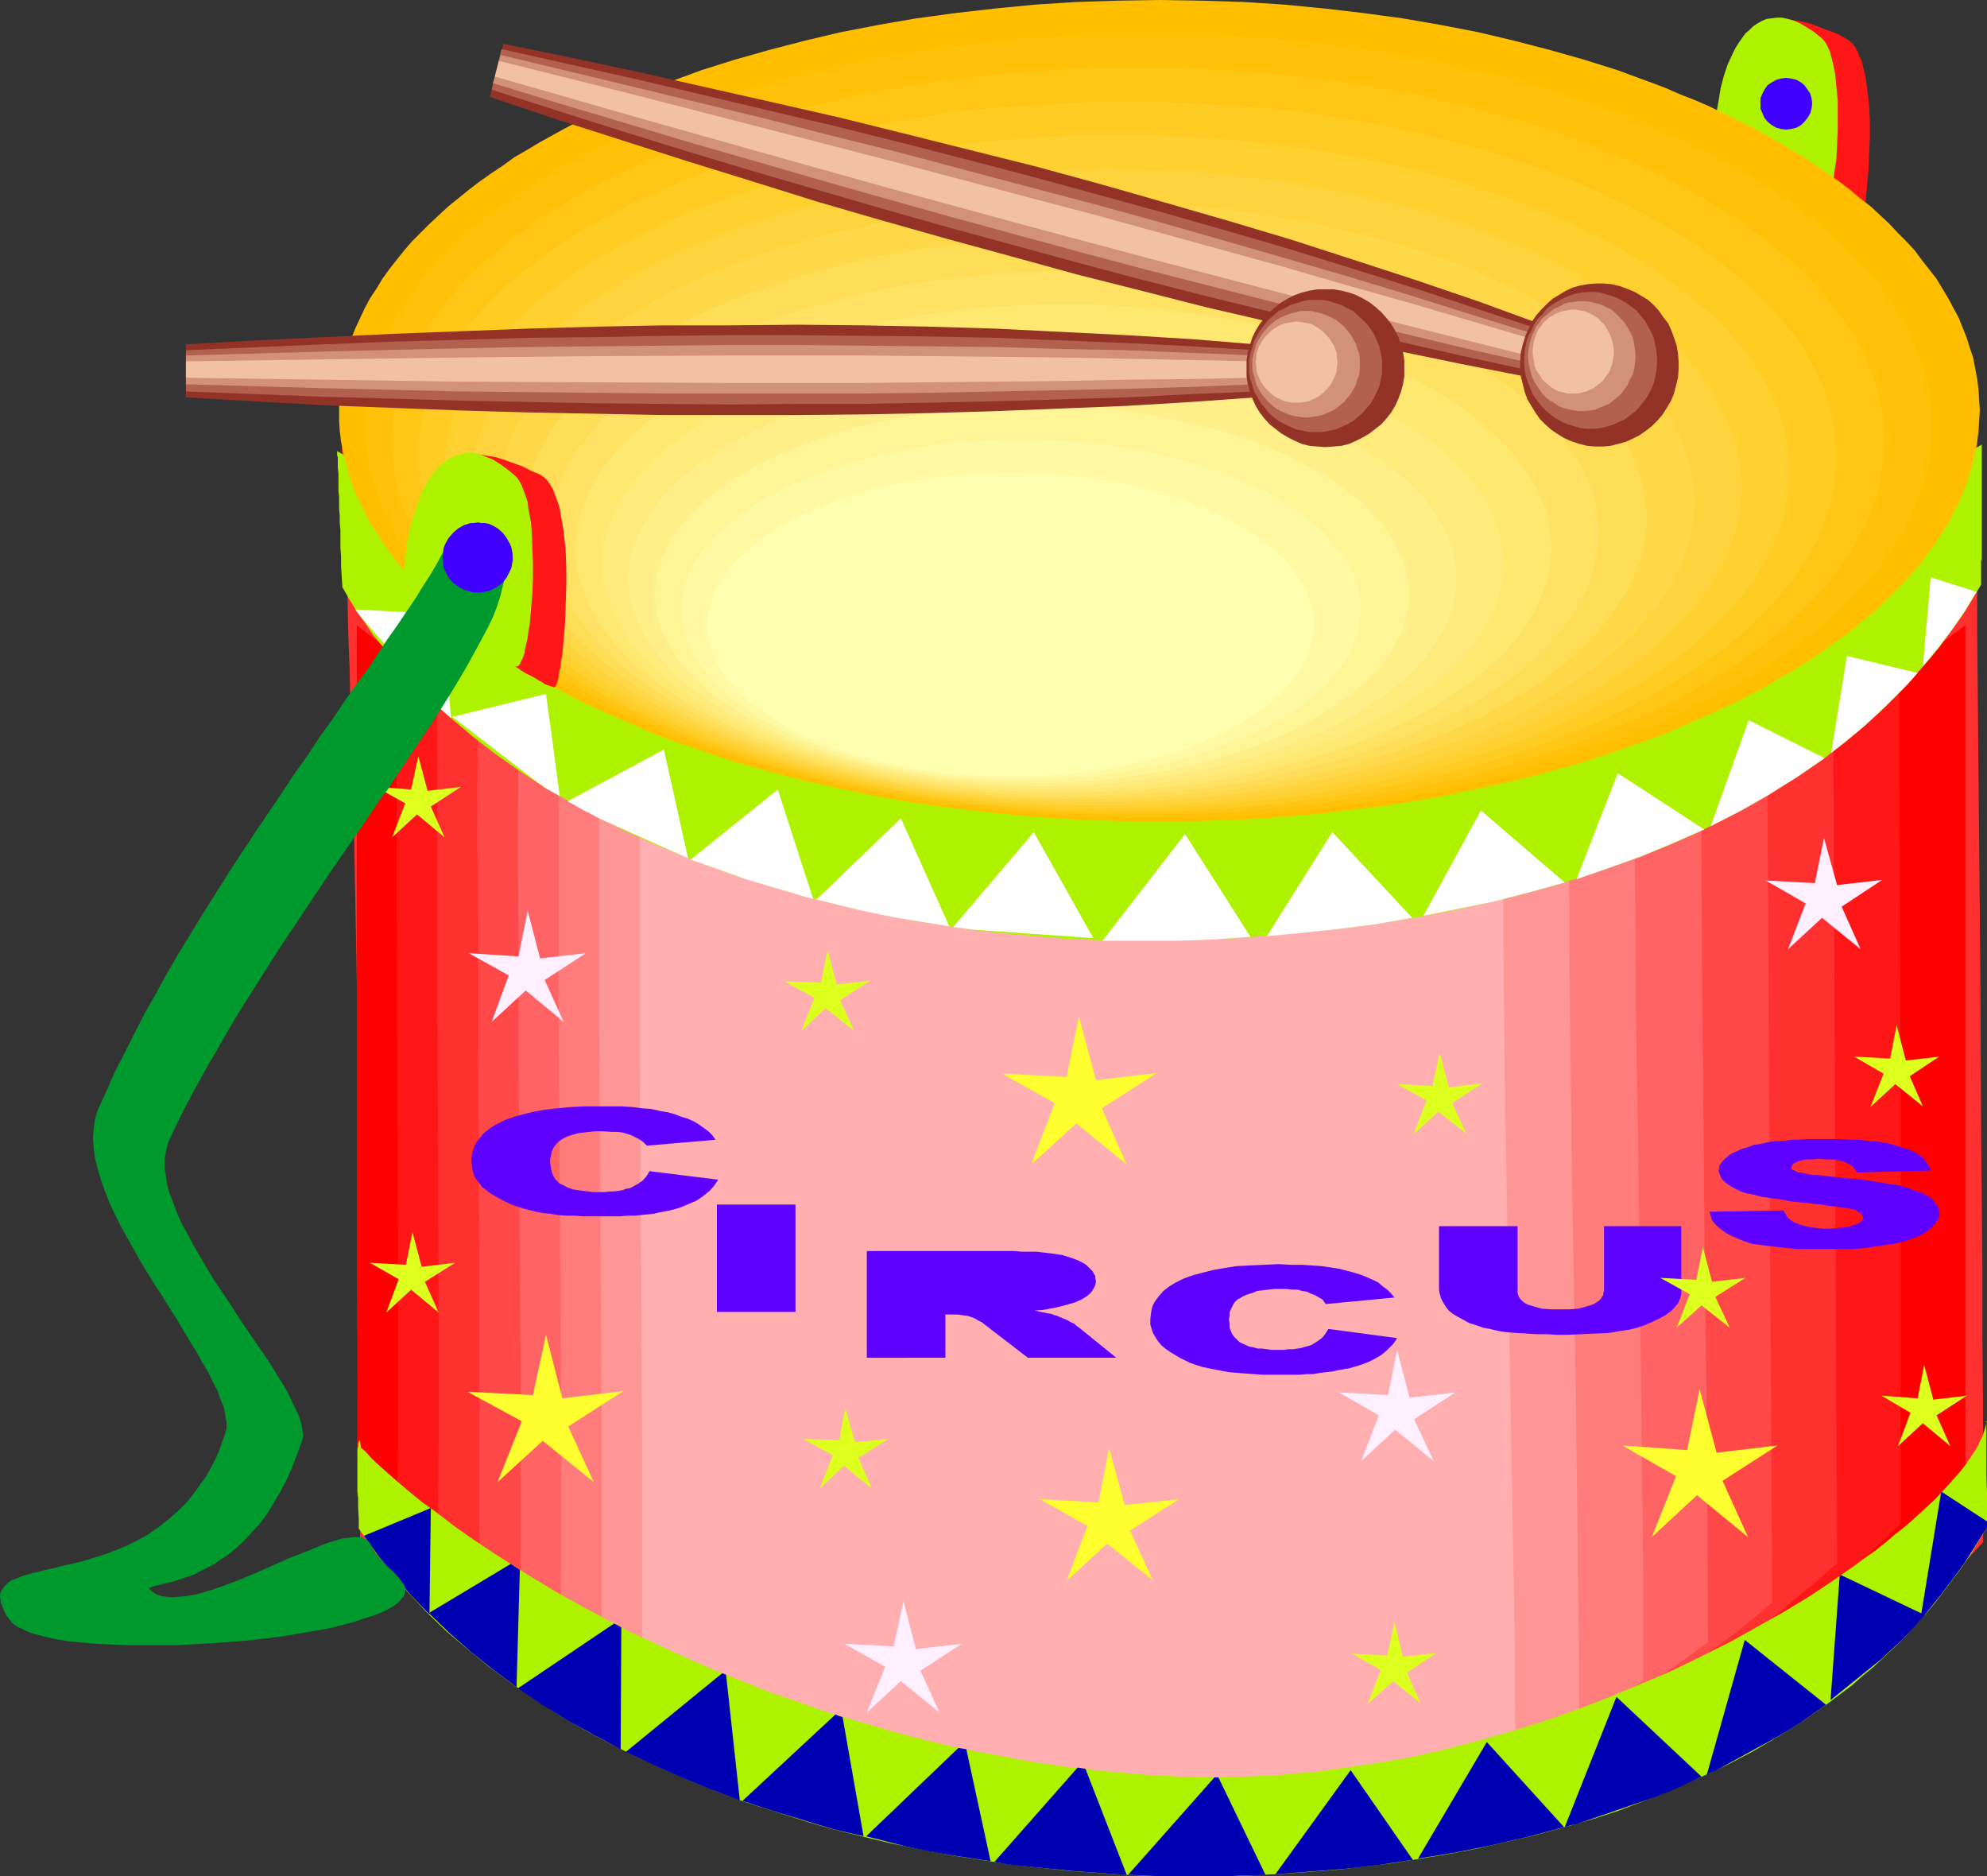
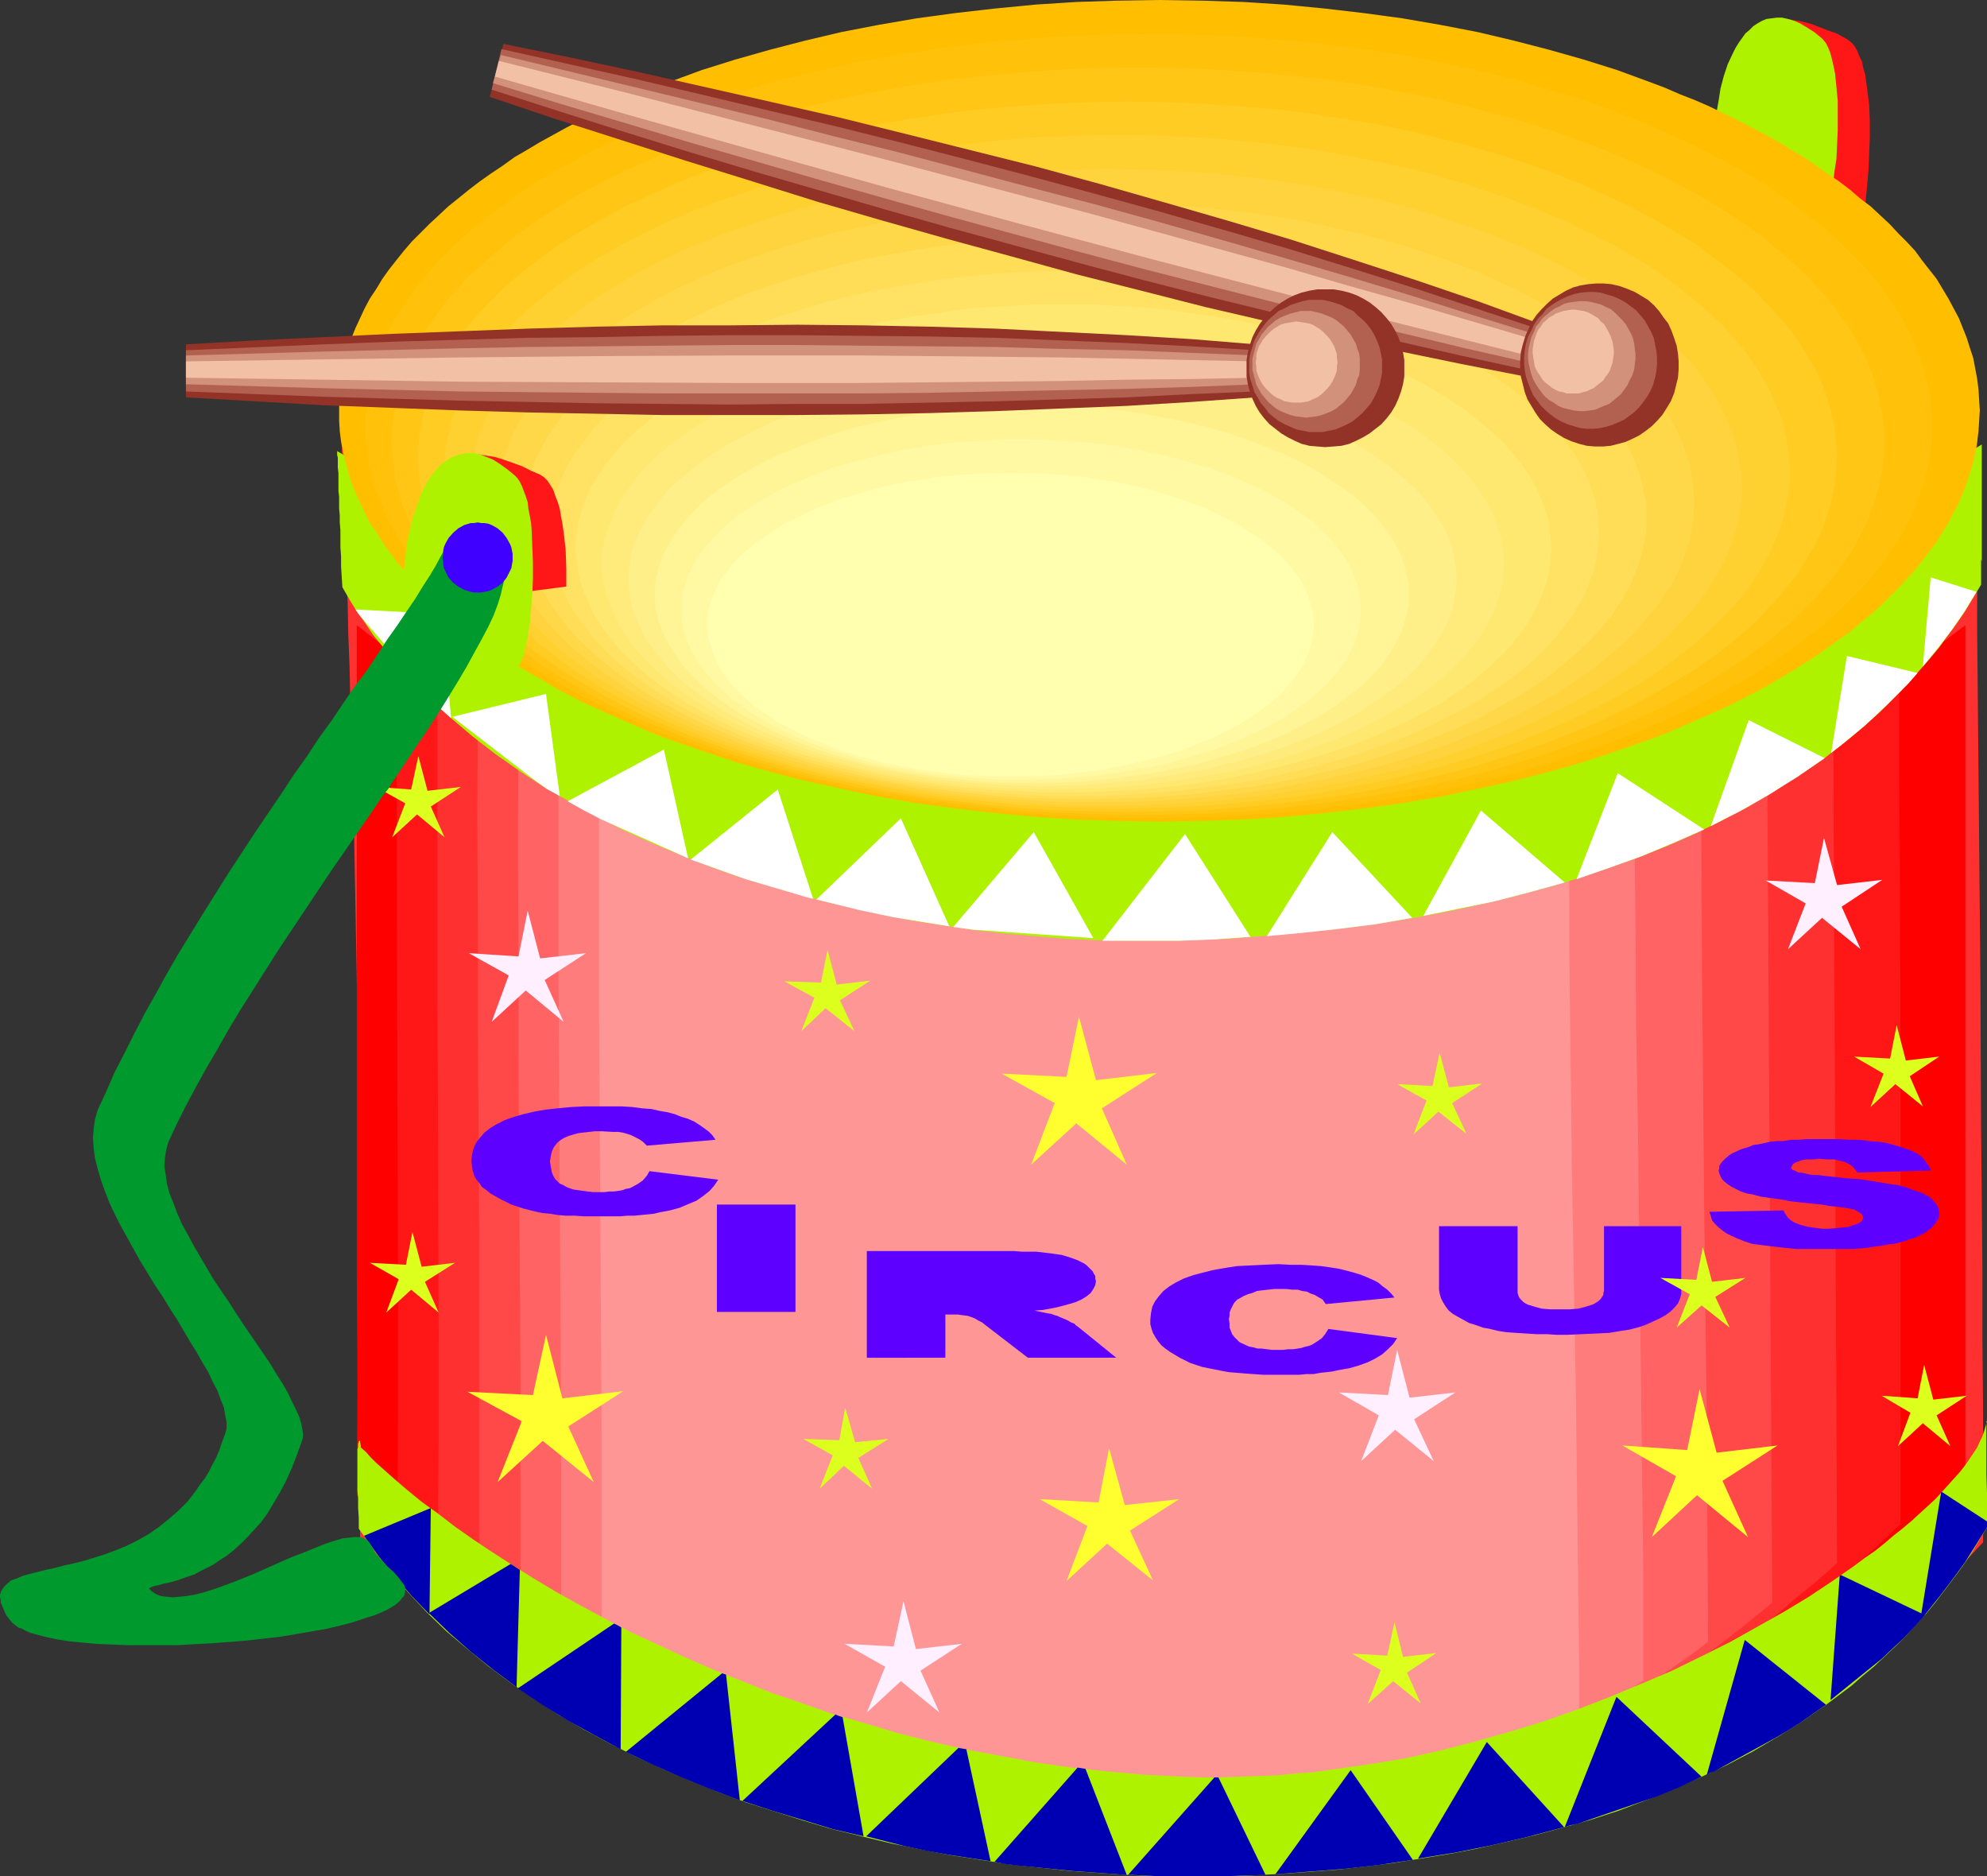
<svg xmlns="http://www.w3.org/2000/svg" xmlns:ns1="http://sodipodi.sourceforge.net/DTD/sodipodi-0.dtd" xmlns:ns2="http://www.inkscape.org/namespaces/inkscape" version="1.0" width="129.766mm" height="122.514mm" id="svg100" ns1:docname="Circus - Drum.wmf">
  <rect width="100%" height="100%" fill="#333333" stroke="none" />
  <ns1:namedview id="namedview100" pagecolor="#ffffff" bordercolor="#000000" borderopacity="0.25" ns2:showpageshadow="2" ns2:pageopacity="0.0" ns2:pagecheckerboard="0" ns2:deskcolor="#d1d1d1" ns2:document-units="mm" />
  <defs id="defs1">
    <pattern id="WMFhbasepattern" patternUnits="userSpaceOnUse" width="6" height="6" x="0" y="0" />
  </defs>
  <path style="fill:#ff1616;fill-opacity:1;fill-rule:evenodd;stroke:none" d="m 431.795,37.483 -0.162,-0.808 -0.162,-1.131 -0.162,-1.293 -0.162,-1.616 -0.162,-1.777 -0.162,-1.939 -0.323,-3.878 -0.162,-4.201 -0.162,-1.939 V 17.126 13.895 l 0.162,-1.293 0.162,-0.969 0.162,-0.969 0.162,-0.808 0.646,-1.454 0.97,-1.131 0.97,-0.969 1.293,-0.808 1.293,-0.485 1.616,-0.323 1.616,-0.162 1.778,0.162 1.939,0.323 1.939,0.323 1.939,0.485 2.101,0.808 2.101,0.808 2.262,0.808 2.101,1.131 0.808,0.485 0.97,0.808 0.646,0.808 0.646,1.131 0.485,1.293 0.646,1.293 0.323,1.616 0.485,1.616 0.485,3.554 0.485,3.878 0.162,4.039 v 4.039 l -0.162,4.039 -0.162,4.039 -0.323,3.554 -0.162,1.777 -0.162,1.616 -0.162,1.454 -0.162,1.293 -0.323,1.293 -0.162,0.969 -0.323,0.808 -0.162,0.646 -0.162,0.485 -0.162,0.162 -0.323,0.162 -0.323,-0.162 h -0.485 l -0.646,-0.323 -0.646,-0.323 -0.808,-0.323 -0.808,-0.485 -0.97,-0.485 -2.101,-1.131 -2.262,-1.454 -2.424,-1.454 -2.424,-1.616 -4.686,-3.393 -2.262,-1.616 -1.939,-1.454 -0.808,-0.808 -0.808,-0.646 -0.646,-0.646 -0.646,-0.646 -0.485,-0.485 -0.323,-0.485 -0.323,-0.485 z" id="path1" />
  <path style="fill:#aff200;fill-opacity:1;fill-rule:evenodd;stroke:none" d="M 423.553,32.636 V 30.374 l 0.162,-2.747 0.485,-2.747 0.485,-3.07 0.808,-3.07 0.97,-2.908 1.293,-2.747 0.646,-1.293 0.808,-1.293 0.808,-1.131 0.808,-1.131 0.97,-0.808 0.97,-0.969 0.97,-0.646 1.131,-0.646 1.131,-0.485 1.293,-0.162 1.293,-0.162 h 1.293 l 1.454,0.323 1.616,0.485 1.454,0.646 1.616,0.969 1.778,1.131 1.778,1.454 0.485,0.485 0.646,0.808 0.485,0.969 0.485,1.131 0.323,1.131 0.323,1.293 0.323,1.454 0.323,1.616 0.323,3.231 0.323,3.393 v 3.716 3.554 l -0.162,3.554 -0.162,3.554 -0.485,3.07 -0.162,1.454 -0.323,1.454 -0.162,1.293 -0.323,1.131 -0.162,1.131 -0.323,0.969 -0.323,0.646 -0.323,0.485 -0.323,0.485 -0.323,0.162 -0.323,0.162 h -0.485 -0.646 l -0.646,-0.162 -0.808,-0.162 -0.808,-0.162 -1.778,-0.485 -2.101,-0.808 -2.262,-0.808 -2.262,-1.131 -2.262,-1.293 -2.262,-1.293 -2.262,-1.616 -1.939,-1.616 -1.778,-1.616 -1.454,-1.939 -0.808,-0.808 -0.485,-0.969 -0.485,-1.131 -0.323,-0.969 -0.162,-0.969 z" id="path2" />
  <path style="fill:#ff3030;fill-opacity:1;fill-rule:evenodd;stroke:none" d="m 84.355,110.511 6.141,3.878 6.141,3.554 6.302,3.554 6.141,3.393 6.302,3.393 6.141,3.07 6.302,3.07 6.141,2.908 6.302,2.908 6.141,2.747 6.302,2.423 6.141,2.585 6.302,2.262 6.141,2.262 6.302,2.1 6.141,1.939 6.302,1.939 6.302,1.616 6.141,1.777 6.302,1.454 6.141,1.454 6.302,1.131 6.302,1.131 6.302,0.969 6.302,0.969 6.141,0.808 6.302,0.485 6.302,0.646 6.302,0.323 6.302,0.323 6.141,0.162 h 6.302 l 6.302,-0.162 6.302,-0.162 6.302,-0.323 6.302,-0.485 6.302,-0.646 6.302,-0.808 6.464,-0.808 6.302,-0.969 6.302,-1.131 6.302,-1.293 6.302,-1.293 6.464,-1.454 6.302,-1.616 6.302,-1.777 6.464,-1.939 6.302,-1.939 6.302,-2.1 6.464,-2.262 6.302,-2.423 6.464,-2.423 6.464,-2.747 6.302,-2.747 6.464,-2.908 6.464,-3.07 6.302,-3.07 6.464,-3.231 6.464,-3.554 6.464,-3.554 6.464,-3.554 6.464,-3.878 6.464,-3.878 6.464,-4.039 v 16.318 16.803 16.964 l 0.162,17.126 0.162,17.449 0.162,17.449 0.323,35.221 0.162,35.221 0.162,17.611 0.162,17.287 v 17.288 l 0.162,17.126 v 16.803 16.48 l -5.01,5.332 -5.01,5.009 -5.333,4.847 -5.333,4.524 -5.333,4.362 -5.656,4.201 -5.656,3.878 -5.656,3.878 -5.818,3.554 -5.979,3.231 -5.979,3.393 -6.141,2.908 -5.979,2.908 -6.141,2.585 -6.141,2.423 -6.302,2.423 -6.141,2.1 -6.302,2.1 -6.302,1.777 -6.141,1.777 -6.302,1.454 -6.302,1.454 -6.141,1.293 -6.302,1.131 -6.141,0.969 -6.141,0.969 -6.141,0.808 -5.979,0.646 -5.979,0.485 -5.818,0.485 -5.818,0.162 -5.818,0.323 -6.787,0.162 -6.949,-0.162 -6.949,-0.162 -6.949,-0.323 -6.949,-0.646 -6.787,-0.646 -7.11,-0.969 -6.787,-0.969 -6.949,-1.131 -6.949,-1.454 -6.949,-1.454 -6.949,-1.777 -6.787,-1.777 -6.787,-2.1 -6.949,-2.1 -6.787,-2.262 -6.787,-2.585 -6.626,-2.585 -6.626,-2.908 -6.626,-2.908 -6.626,-3.231 -6.464,-3.231 -6.464,-3.393 -6.464,-3.554 -6.302,-3.878 -6.302,-3.878 -6.141,-4.039 -5.979,-4.201 -6.141,-4.362 -5.818,-4.524 -5.818,-4.685 -5.818,-4.847 v -8.401 -8.24 l 0.162,-16.964 -0.162,-17.287 v -17.611 l -0.162,-17.611 -0.162,-17.772 -0.485,-35.544 -0.323,-17.611 -0.323,-17.449 -0.323,-17.126 -0.323,-8.563 -0.323,-8.24 -0.162,-8.24 -0.323,-8.24 -0.162,-8.078 -0.323,-7.755 -0.162,-7.917 -0.323,-7.594 -0.323,-7.432 z" id="path3" />
  <path style="fill:#ff0000;fill-opacity:1;fill-rule:evenodd;stroke:none" d="m 485.123,154.295 v 26.497 26.497 53.155 53.155 26.497 26.497 l -5.818,5.655 -5.656,5.332 -5.656,5.17 -5.494,4.847 -5.333,4.524 -5.333,4.201 -5.333,4.201 -5.171,3.878 -5.171,3.554 -5.171,3.393 -5.171,3.231 -5.171,3.07 -5.171,2.747 -5.171,2.585 -5.333,2.423 -5.171,2.262 -5.494,2.1 -5.494,1.939 -5.656,1.777 -5.656,1.454 -5.979,1.454 -5.979,1.454 -6.141,1.131 -6.302,1.131 -6.626,0.969 -6.626,0.808 -6.949,0.808 -7.272,0.646 -7.434,0.646 -7.757,0.485 -7.918,0.323 -8.242,0.485 h -5.979 -6.141 l -5.979,-0.162 -6.141,-0.485 -6.302,-0.646 -6.302,-0.808 -6.464,-0.969 -6.302,-1.131 -6.464,-1.293 -6.464,-1.454 -6.626,-1.777 -6.626,-1.777 -6.464,-1.939 -6.626,-2.1 -6.626,-2.423 -6.626,-2.423 -6.626,-2.585 -6.626,-2.585 -6.787,-2.908 -6.626,-3.07 -6.626,-3.07 -6.626,-3.393 -6.626,-3.393 -6.464,-3.554 -6.626,-3.554 -6.464,-3.878 -6.464,-3.878 -6.464,-4.039 -6.302,-4.039 -6.302,-4.201 -6.141,-4.362 -6.302,-4.362 0.162,-27.143 -0.162,-26.82 v -53.478 -53.317 -26.981 -26.981 l 6.464,5.009 6.302,5.009 6.302,4.685 6.302,4.524 6.141,4.362 6.302,4.201 6.141,4.039 6.141,3.878 6.141,3.716 6.141,3.393 6.141,3.393 6.141,3.07 5.979,3.07 6.141,2.747 6.141,2.585 5.979,2.423 6.141,2.262 5.979,2.262 6.141,1.939 5.979,1.777 6.141,1.616 6.141,1.616 6.141,1.293 6.141,1.131 6.141,0.969 5.979,0.808 6.302,0.646 6.141,0.485 6.302,0.485 6.141,0.162 h 6.464 6.302 l 5.818,-0.323 6.141,-0.323 5.979,-0.485 5.979,-0.646 5.979,-0.646 6.141,-0.808 6.141,-0.969 6.141,-1.131 6.141,-1.293 6.141,-1.454 6.141,-1.454 6.302,-1.777 6.141,-1.777 6.302,-1.939 6.302,-2.1 6.141,-2.262 6.302,-2.585 6.464,-2.585 6.141,-2.747 6.464,-2.747 6.302,-3.07 6.302,-3.231 6.302,-3.393 6.302,-3.554 6.464,-3.716 6.302,-3.878 6.464,-4.039 6.302,-4.039 6.464,-4.524 6.302,-4.524 6.302,-4.685 z" id="path4" />
  <path style="fill:#ff1616;fill-opacity:1;fill-rule:evenodd;stroke:none" d="m 468.801,163.504 v 26.335 l 0.162,26.658 0.162,53.317 v 53.317 26.658 26.335 l -5.494,5.17 -5.333,4.847 -5.171,4.524 -5.333,4.362 -5.01,4.039 -5.01,3.878 -5.01,3.716 -5.01,3.393 -4.848,3.231 -4.848,3.07 -4.848,2.747 -4.848,2.585 -4.848,2.585 -5.01,2.262 -4.848,2.1 -5.01,1.939 -5.01,1.777 -5.01,1.777 -5.171,1.454 -5.333,1.454 -5.333,1.131 -5.494,1.293 -5.494,0.969 -5.818,0.969 -5.818,0.808 -5.979,0.646 -6.302,0.646 -6.302,0.485 -6.626,0.646 -6.626,0.323 -7.11,0.323 -7.11,0.323 -5.818,0.162 -5.979,-0.162 -5.818,-0.323 -5.979,-0.323 -5.979,-0.646 -5.979,-0.646 -5.979,-0.808 -5.979,-1.131 -5.979,-1.131 -6.141,-1.293 -6.141,-1.616 -5.979,-1.616 -6.141,-1.777 -6.141,-1.939 -6.141,-1.939 -6.302,-2.262 -5.979,-2.262 -6.302,-2.585 -6.141,-2.585 -6.302,-2.747 -6.141,-2.747 -6.141,-3.07 -6.302,-3.07 -6.302,-3.231 -6.141,-3.393 -6.302,-3.554 -6.141,-3.716 -6.302,-3.716 -6.302,-3.878 -6.141,-3.878 -6.302,-4.201 -6.302,-4.201 0.162,-27.143 v -26.82 l -0.162,-53.155 -0.162,-53.317 v -26.82 l 0.162,-27.143 6.464,4.685 6.302,4.524 6.141,4.362 6.302,4.201 6.141,4.039 5.979,3.878 5.979,3.554 5.979,3.554 5.818,3.231 5.818,3.231 5.818,3.07 5.818,2.747 5.656,2.747 5.818,2.423 5.656,2.423 5.656,2.262 5.656,2.1 5.656,1.777 5.656,1.777 5.494,1.616 5.656,1.454 5.656,1.454 5.656,1.131 5.656,0.969 5.818,0.969 5.656,0.646 5.818,0.646 5.818,0.485 5.818,0.323 5.818,0.162 h 5.979 5.979 l 5.656,-0.162 5.494,-0.323 5.494,-0.485 5.494,-0.485 5.494,-0.485 5.494,-0.808 5.494,-0.808 5.494,-0.969 5.494,-1.131 5.494,-1.131 5.494,-1.293 5.494,-1.454 5.494,-1.616 5.656,-1.777 5.494,-1.777 5.656,-1.939 5.656,-2.1 5.656,-2.262 5.656,-2.423 5.818,-2.423 5.656,-2.747 5.818,-2.747 5.818,-3.07 5.979,-3.07 5.979,-3.231 5.818,-3.393 6.141,-3.554 6.141,-3.716 6.141,-3.878 6.141,-4.039 6.302,-4.201 z" id="path5" />
  <path style="fill:#ff3030;fill-opacity:1;fill-rule:evenodd;stroke:none" d="m 452.479,172.552 0.97,213.266 -5.171,4.524 -5.171,4.201 -4.848,4.201 -4.848,3.716 -4.848,3.554 -4.848,3.554 -4.686,3.07 -4.686,3.07 -4.525,2.747 -4.686,2.747 -4.525,2.423 -4.525,2.262 -4.686,2.262 -4.525,1.939 -4.525,1.777 -4.686,1.777 -4.525,1.454 -4.848,1.454 -4.686,1.293 -4.686,1.131 -4.848,1.131 -5.01,0.969 -5.01,0.808 -5.01,0.808 -5.333,0.646 -5.171,0.485 -5.494,0.646 -5.494,0.323 -5.656,0.485 -5.818,0.323 -5.979,0.323 -6.141,0.162 h -5.656 -5.818 l -5.656,-0.323 -5.656,-0.485 -5.656,-0.485 -5.656,-0.646 -5.656,-0.808 -5.656,-0.808 -5.656,-1.131 -5.656,-1.131 -5.494,-1.293 -5.656,-1.454 -5.656,-1.616 -5.656,-1.777 -5.656,-1.777 -5.656,-1.939 -5.818,-2.1 -5.656,-2.1 -5.656,-2.423 -5.818,-2.423 -5.818,-2.585 -5.818,-2.747 -5.818,-2.908 -5.979,-2.908 -5.818,-3.07 -6.141,-3.231 -5.979,-3.393 -6.141,-3.393 -6.141,-3.716 -6.141,-3.716 -6.302,-3.878 -6.302,-4.039 0.162,-26.981 V 327.978 l -0.162,-53.155 -0.162,-26.658 v -26.658 -26.82 -27.143 l 6.464,4.362 6.302,4.039 6.302,4.039 6.141,3.716 5.979,3.716 5.818,3.393 5.818,3.393 5.656,3.07 5.656,3.07 5.494,2.908 5.494,2.585 5.494,2.585 5.333,2.423 5.333,2.262 5.333,2.1 5.171,1.939 5.333,1.777 5.171,1.777 5.171,1.616 5.171,1.454 5.171,1.293 5.171,1.131 5.333,0.969 5.171,0.969 5.333,0.808 5.333,0.485 5.333,0.646 5.333,0.323 5.494,0.323 5.494,0.162 h 5.656 5.656 l 5.01,-0.162 5.171,-0.162 5.01,-0.323 5.01,-0.485 4.848,-0.485 4.848,-0.646 5.01,-0.646 4.848,-0.808 4.848,-0.808 4.848,-0.969 9.696,-2.423 4.848,-1.293 4.848,-1.454 4.848,-1.616 5.01,-1.616 4.848,-1.777 5.01,-1.939 5.171,-2.1 5.171,-2.1 5.171,-2.262 5.333,-2.423 5.333,-2.585 5.333,-2.585 5.494,-2.908 5.656,-2.908 5.818,-3.231 5.818,-3.231 5.979,-3.393 5.979,-3.554 6.302,-3.554 z" id="path6" />
  <path style="fill:#ff4949;fill-opacity:1;fill-rule:evenodd;stroke:none" d="m 436.158,181.438 0.162,26.497 0.162,26.82 0.323,53.801 0.323,53.801 0.162,26.658 0.162,26.497 -4.686,3.878 -4.848,3.878 -4.525,3.393 -4.686,3.393 -4.525,3.07 -4.525,2.908 -4.363,2.747 -4.363,2.585 -4.363,2.423 -4.363,2.262 -4.363,2.1 -4.202,1.939 -4.202,1.777 -4.363,1.777 -4.202,1.454 -4.202,1.293 -4.363,1.293 -4.202,1.293 -4.363,0.969 -4.202,0.969 -4.363,0.808 -4.363,0.808 -4.525,0.646 -4.363,0.646 -9.05,0.969 -9.373,0.808 -4.848,0.162 -4.848,0.323 -4.848,0.323 -5.01,0.162 -5.656,-0.162 -5.656,-0.162 -5.494,-0.323 -5.494,-0.323 -5.333,-0.485 -5.333,-0.485 -5.171,-0.808 -5.333,-0.808 -5.171,-0.808 -5.171,-1.131 -5.171,-1.131 -5.171,-1.293 -5.171,-1.293 -5.171,-1.454 -5.171,-1.616 -5.171,-1.616 -5.171,-1.777 -5.333,-2.1 -5.171,-1.939 -5.333,-2.262 -5.333,-2.262 -5.494,-2.423 -5.494,-2.585 -5.494,-2.747 -5.656,-2.747 -5.818,-3.07 -5.818,-3.07 -5.818,-3.231 -6.141,-3.231 -6.141,-3.554 -6.302,-3.554 -6.302,-3.878 v -26.981 -26.82 -26.658 l -0.323,-52.993 V 228.13 l -0.162,-26.658 0.162,-27.143 6.464,3.878 6.302,3.716 6.141,3.554 6.141,3.393 5.818,3.231 5.656,3.07 5.656,3.07 5.494,2.747 5.333,2.747 5.333,2.423 5.171,2.423 5.01,2.262 5.01,2.1 5.01,1.939 4.848,1.939 4.848,1.616 4.686,1.616 4.848,1.454 4.848,1.454 4.686,1.293 4.686,1.131 4.848,0.969 4.686,0.808 4.848,0.808 4.848,0.646 4.848,0.485 4.848,0.485 5.01,0.485 5.171,0.162 5.171,0.162 h 5.171 5.333 4.848 l 4.525,-0.323 4.525,-0.162 4.363,-0.323 4.363,-0.323 4.363,-0.485 4.202,-0.646 4.363,-0.485 4.04,-0.808 4.363,-0.808 4.04,-0.808 4.202,-0.969 4.202,-1.131 4.202,-1.131 4.202,-1.293 4.202,-1.454 4.363,-1.454 4.525,-1.616 4.363,-1.616 4.525,-1.777 4.686,-1.939 4.686,-1.939 4.848,-2.262 5.01,-2.262 5.171,-2.423 5.171,-2.423 5.494,-2.747 5.494,-2.747 5.656,-2.908 5.979,-3.07 6.141,-3.231 z" id="path7" />
  <path style="fill:#ff6363;fill-opacity:1;fill-rule:evenodd;stroke:none" d="m 419.836,190.647 0.162,26.497 0.162,26.82 0.485,53.963 0.323,26.981 0.323,26.981 0.162,26.82 0.162,26.497 -4.525,3.393 -4.363,3.07 -4.363,2.908 -4.202,2.908 -4.202,2.585 -4.202,2.585 -4.202,2.262 -4.04,2.1 -4.202,2.1 -4.04,1.777 -3.878,1.777 -4.04,1.616 -4.04,1.454 -3.878,1.293 -3.878,1.293 -3.878,1.131 -3.878,0.969 -3.878,0.969 -7.757,1.454 -7.595,1.293 -7.757,0.969 -7.595,0.646 -7.757,0.646 -7.918,0.323 -7.757,0.323 -5.494,-0.162 -5.494,-0.323 -5.333,-0.162 -5.171,-0.485 -5.01,-0.323 -5.01,-0.646 -4.848,-0.646 -5.01,-0.646 -4.686,-0.646 -4.848,-0.969 -4.686,-0.969 -4.686,-0.969 -4.686,-1.131 -4.686,-1.293 -4.686,-1.293 -4.686,-1.454 -4.686,-1.616 -4.686,-1.616 -4.848,-1.777 -4.848,-2.1 -5.01,-1.939 -5.01,-2.1 -5.171,-2.262 -5.171,-2.585 -5.494,-2.423 -5.333,-2.747 -5.656,-2.747 -5.818,-2.908 -5.818,-3.231 -6.141,-3.231 -6.302,-3.393 -6.302,-3.554 v -26.981 -26.82 l -0.162,-26.497 -0.162,-26.497 -0.162,-26.497 v -26.658 l -0.162,-26.658 0.162,-27.143 6.464,3.554 6.464,3.231 5.979,3.231 5.979,3.07 5.656,2.908 5.656,2.747 5.333,2.585 5.333,2.423 5.01,2.423 5.01,2.1 4.848,2.1 4.686,1.939 4.686,1.777 4.525,1.777 4.525,1.616 4.525,1.454 4.363,1.454 4.202,1.131 4.363,1.131 4.363,1.131 4.363,0.808 4.202,0.969 4.363,0.646 4.363,0.646 4.363,0.646 4.525,0.485 4.525,0.323 4.525,0.323 4.686,0.323 h 4.848 l 4.848,0.162 h 5.01 l 4.363,-0.162 h 4.04 l 4.04,-0.323 3.878,-0.162 3.878,-0.323 3.717,-0.162 7.272,-0.969 6.949,-1.131 6.949,-1.454 7.11,-1.616 3.555,-1.131 3.555,-0.969 3.717,-1.131 3.717,-1.293 3.878,-1.454 3.878,-1.293 4.202,-1.616 4.202,-1.616 4.363,-1.777 4.363,-1.939 4.686,-1.939 4.848,-2.1 5.171,-2.1 5.333,-2.423 5.494,-2.423 5.818,-2.423 5.979,-2.747 z" id="path8" />
  <path style="fill:#ff7c7c;fill-opacity:1;fill-rule:evenodd;stroke:none" d="m 403.515,199.695 v 13.248 l 0.162,13.41 0.162,26.82 0.485,26.981 0.323,27.143 0.323,26.981 0.323,27.143 0.323,26.82 v 13.248 13.248 l -4.04,2.747 -4.04,2.747 -4.04,2.423 -4.04,2.262 -3.878,2.1 -3.878,2.1 -3.878,1.777 -3.878,1.777 -3.878,1.616 -3.717,1.454 -3.717,1.454 -3.717,1.131 -3.555,1.131 -3.717,0.969 -3.555,1.131 -3.555,0.646 -3.394,0.808 -3.555,0.808 -6.787,0.969 -6.626,0.808 -6.464,0.808 -6.302,0.323 -5.979,0.323 -5.979,0.162 -5.818,0.162 -5.333,-0.162 -5.333,-0.323 -5.01,-0.323 -5.01,-0.162 -4.848,-0.485 -4.686,-0.485 -4.525,-0.485 -4.363,-0.646 -4.525,-0.485 -8.565,-1.616 -4.202,-0.808 -8.242,-1.939 -4.363,-1.131 -4.04,-1.293 -4.363,-1.293 -4.363,-1.293 -4.202,-1.616 -4.525,-1.616 -4.525,-1.777 -4.686,-1.939 -4.686,-1.939 -5.01,-2.1 -5.01,-2.262 -5.171,-2.423 -5.333,-2.585 -5.656,-2.747 -5.818,-2.747 -5.979,-3.07 -6.302,-3.07 -6.464,-3.393 V 387.595 374.185 347.527 l -0.162,-26.658 -0.162,-26.335 -0.162,-26.497 -0.162,-26.497 v -26.82 -13.41 -13.571 l 6.626,3.07 6.302,2.908 6.141,2.747 5.818,2.747 5.656,2.423 5.333,2.423 5.171,2.262 5.01,2.1 4.848,1.939 4.686,1.939 4.525,1.777 4.363,1.616 4.363,1.454 4.202,1.454 4.04,1.454 4.04,1.131 3.878,1.131 4.04,0.969 3.878,0.969 3.717,0.969 7.757,1.293 3.878,0.646 3.878,0.646 8.08,0.808 4.04,0.323 4.202,0.162 4.363,0.323 h 4.363 l 4.686,0.162 h 4.686 3.878 l 3.555,-0.162 h 3.555 l 3.394,-0.162 3.232,-0.162 3.07,-0.162 3.07,-0.323 3.07,-0.323 5.656,-0.646 5.656,-0.969 5.656,-1.293 2.747,-0.646 3.07,-0.808 3.07,-0.808 3.07,-0.969 3.232,-0.969 3.232,-1.131 3.555,-1.131 3.717,-1.131 3.878,-1.454 4.04,-1.454 4.202,-1.454 4.525,-1.616 4.848,-1.777 5.01,-1.777 5.171,-1.939 5.656,-2.1 2.909,-1.131 3.07,-1.131 3.07,-0.969 z" id="path9" />
  <path style="fill:#ff9696;fill-opacity:1;fill-rule:evenodd;stroke:none" d="m 387.193,208.904 0.162,13.087 v 13.41 l 0.323,26.82 0.323,27.143 0.97,54.448 0.323,27.143 0.323,26.82 0.162,13.248 v 13.248 l -3.717,2.262 -3.717,2.1 -3.717,1.939 -3.717,1.777 -3.555,1.777 -3.717,1.454 -3.717,1.454 -3.555,1.293 -3.394,1.131 -3.555,1.131 -3.394,1.131 -3.394,0.808 -3.394,0.808 -3.232,0.646 -3.232,0.646 -3.232,0.646 -3.07,0.485 -3.07,0.485 -3.07,0.323 -2.747,0.323 -2.909,0.162 -2.747,0.323 h -2.586 l -2.586,0.162 -2.586,0.162 h -2.262 l -2.424,0.162 h -2.101 -2.101 -5.656 l -5.333,-0.323 -5.171,-0.323 -4.848,-0.323 -4.686,-0.323 -4.525,-0.323 -4.363,-0.323 -4.202,-0.485 -4.04,-0.323 -4.04,-0.485 -3.878,-0.646 -7.434,-1.293 -7.595,-1.454 -3.555,-0.969 -3.878,-0.969 -3.717,-1.131 -3.878,-0.969 -3.717,-1.293 -4.202,-1.454 -4.04,-1.454 -4.202,-1.616 -4.363,-1.616 -4.525,-1.939 -4.848,-1.939 -5.01,-2.1 -5.171,-2.262 -5.333,-2.585 -5.818,-2.585 -5.818,-2.747 -3.232,-1.293 -3.232,-1.454 -3.232,-1.616 -3.232,-1.616 v -13.571 -13.41 -26.658 l -0.162,-26.497 -0.162,-26.497 -0.162,-26.335 -0.162,-26.497 v -26.82 -26.981 l 3.394,1.293 3.232,1.293 6.302,2.585 5.979,2.423 5.818,2.262 5.494,2.1 5.171,2.1 5.01,1.939 4.848,1.777 4.525,1.616 4.363,1.616 4.202,1.454 4.04,1.293 3.878,1.293 3.878,1.131 3.717,1.131 3.555,0.969 3.555,0.969 3.555,0.646 6.787,1.454 6.787,1.131 6.949,0.969 3.555,0.323 3.555,0.162 3.717,0.323 3.878,0.162 3.878,0.162 4.04,0.162 h 4.202 4.525 12.443 2.586 l 2.586,-0.162 h 2.424 l 2.262,-0.162 4.363,-0.323 4.363,-0.646 4.202,-0.646 2.262,-0.323 2.262,-0.485 2.424,-0.485 2.424,-0.646 2.586,-0.646 2.909,-0.808 2.909,-0.808 3.07,-0.808 3.394,-0.969 3.555,-0.969 3.878,-1.131 4.202,-1.131 4.363,-1.293 2.424,-0.646 2.424,-0.808 2.424,-0.646 2.586,-0.808 2.747,-0.646 2.747,-0.808 2.909,-0.969 2.909,-0.646 3.07,-0.969 z" id="path10" />
-   <path style="fill:#ffafaf;fill-opacity:1;fill-rule:evenodd;stroke:none" d="m 371.033,217.952 v 13.248 l 0.162,13.248 0.323,26.981 0.485,27.143 0.485,27.466 0.485,27.305 0.485,27.143 0.485,26.981 v 13.41 l 0.162,13.248 -3.394,1.616 -3.394,1.454 -3.394,1.454 -3.394,1.293 -3.394,1.131 -3.394,1.131 -3.394,0.969 -3.232,0.808 -3.232,0.808 -3.232,0.808 -3.232,0.485 -3.07,0.646 -3.07,0.485 -3.07,0.323 -2.909,0.323 -2.747,0.323 -2.747,0.162 -2.586,0.323 h -2.586 l -2.424,0.162 h -2.262 -2.262 -2.101 -1.939 -1.778 l -1.616,-0.162 h -1.616 -1.454 l -1.131,-0.162 -0.97,-0.162 h -0.97 -0.646 l -5.171,-0.485 -5.01,-0.323 -4.686,-0.323 -4.525,-0.323 -4.04,-0.323 -4.04,-0.162 -3.878,-0.485 -3.717,-0.323 -3.555,-0.323 -3.394,-0.323 -6.626,-0.969 -6.464,-1.131 -6.464,-1.293 -3.232,-0.808 -3.394,-0.969 -3.394,-0.969 -3.555,-1.131 -3.717,-1.131 -3.878,-1.293 -4.04,-1.454 -4.202,-1.616 -4.525,-1.616 -4.686,-1.939 -5.01,-1.939 -2.586,-1.131 -2.747,-0.969 -2.747,-1.293 -2.747,-1.131 -2.909,-1.131 -3.07,-1.293 -3.07,-1.454 -3.232,-1.293 -3.232,-1.454 -3.394,-1.454 v -13.571 -13.41 -26.658 l -0.162,-26.497 -0.323,-52.67 -0.162,-26.497 V 228.13 201.149 l 3.232,1.131 3.394,1.131 3.232,0.969 3.07,1.131 3.07,0.969 2.909,0.969 2.909,0.969 2.747,0.969 5.333,1.777 5.171,1.616 4.686,1.616 4.686,1.293 4.202,1.454 4.04,1.131 3.878,1.293 3.878,0.969 3.555,0.969 3.394,0.808 3.232,0.969 3.232,0.646 3.07,0.646 3.07,0.646 5.979,0.969 5.818,0.808 6.141,0.646 3.07,0.162 3.232,0.323 h 3.232 l 3.394,0.162 3.555,0.162 3.717,0.162 h 3.878 4.04 l 3.07,0.162 h 2.747 l 2.424,0.162 h 2.424 2.101 l 1.778,0.162 h 1.939 1.616 3.07 2.909 l 2.909,-0.162 1.616,-0.162 1.616,-0.162 1.778,-0.323 1.778,-0.162 2.101,-0.323 2.101,-0.323 2.424,-0.485 2.586,-0.485 2.747,-0.485 3.232,-0.646 3.394,-0.646 1.939,-0.323 1.939,-0.323 1.939,-0.485 2.101,-0.485 2.262,-0.323 2.262,-0.485 2.424,-0.485 2.424,-0.485 2.747,-0.485 2.586,-0.646 2.909,-0.485 2.909,-0.646 3.07,-0.646 z" id="path11" />
  <path style="fill:#aff200;fill-opacity:1;fill-rule:evenodd;stroke:none" d="m 89.041,357.221 1.293,1.131 1.131,1.293 1.293,1.293 1.454,1.293 2.909,2.585 3.394,2.908 3.555,2.908 4.04,2.908 4.202,3.231 4.363,3.07 4.848,3.231 5.01,3.231 5.171,3.231 5.656,3.393 5.818,3.231 5.979,3.231 6.141,3.231 6.626,3.07 6.626,3.07 6.949,3.07 7.272,2.908 7.272,2.908 7.595,2.585 7.757,2.747 7.918,2.262 8.08,2.423 8.242,2.1 8.403,1.939 8.726,1.616 8.726,1.616 8.888,1.293 9.05,0.969 9.211,0.808 9.373,0.485 4.686,0.162 h 4.525 l 4.686,-0.162 4.525,-0.162 4.686,-0.162 4.525,-0.485 4.686,-0.323 4.525,-0.646 9.05,-1.293 8.888,-1.454 8.726,-1.939 8.726,-2.262 8.565,-2.423 8.403,-2.585 8.242,-2.908 7.918,-3.07 7.757,-3.231 7.595,-3.231 7.272,-3.554 7.11,-3.554 6.626,-3.716 6.626,-3.716 6.141,-3.716 5.818,-3.878 5.333,-3.716 2.586,-1.939 2.586,-1.777 2.424,-1.939 2.262,-1.939 2.262,-1.777 2.101,-1.777 1.939,-1.777 1.939,-1.777 1.939,-1.777 1.616,-1.777 1.616,-1.777 1.454,-1.616 1.454,-1.616 1.131,-1.454 1.131,-1.616 0.97,-1.454 0.97,-1.454 0.646,-1.454 0.646,-1.293 0.485,-1.454 0.323,-1.131 0.323,-1.131 h -0.162 v 0 0.485 8.563 4.201 l 0.162,4.524 v 8.401 l -1.939,3.231 -1.939,3.231 -2.101,3.07 -2.262,3.07 -4.525,5.978 -2.262,2.747 -2.586,2.747 -2.424,2.747 -2.586,2.585 -2.586,2.423 -2.747,2.585 -2.747,2.262 -2.747,2.423 -5.818,4.362 -5.979,4.201 -6.141,3.878 -6.302,3.716 -6.464,3.393 -6.626,3.07 -6.626,2.908 -6.787,2.747 -6.787,2.585 -6.949,2.262 -6.949,1.939 -7.11,1.939 -6.949,1.616 -7.11,1.616 -6.787,1.293 -6.949,1.131 -6.949,1.131 -6.787,0.808 -6.787,0.808 -6.464,0.485 -6.464,0.485 -6.302,0.323 -6.302,0.323 h -5.818 -5.979 -7.11 l -7.11,-0.323 -7.272,-0.485 -7.11,-0.485 -7.434,-0.808 -7.272,-0.808 -7.434,-1.131 -7.272,-1.131 -7.434,-1.454 -7.272,-1.454 -7.434,-1.777 -7.272,-1.777 -7.11,-2.1 -7.11,-2.262 -7.11,-2.262 -6.949,-2.585 -6.787,-2.747 -6.787,-2.908 -6.626,-3.07 -6.464,-3.231 -6.302,-3.393 -6.141,-3.554 -5.979,-3.878 -5.656,-3.878 -5.656,-4.201 -5.333,-4.362 -5.171,-4.362 -4.848,-4.685 -4.525,-4.847 -4.363,-5.17 -2.101,-2.585 -1.939,-2.585 -1.939,-2.747 -1.939,-2.747 v -2.585 l -0.162,-2.585 v -2.262 l -0.162,-1.939 v -1.939 -1.616 -5.009 -0.808 -0.808 l 0.162,-0.646 v -0.485 -0.323 l 0.162,-0.323 v -0.323 h 0.162 0.162 v 0.323 l 0.162,0.808 v 0.323 z" id="path12" />
  <path style="fill:#0000b2;fill-opacity:1;fill-rule:evenodd;stroke:none" d="m 89.849,379.032 16.322,-6.786 h 0.162 l -0.323,26.174 -4.363,-4.524 -4.202,-4.847 -3.878,-4.847 z" id="path13" />
  <path style="fill:#0000b2;fill-opacity:1;fill-rule:evenodd;stroke:none" d="m 105.848,398.097 20.2,-12.117 2.262,1.454 -0.808,28.92 -5.656,-4.201 -5.656,-4.524 -5.333,-4.685 z" id="path14" />
  <path style="fill:#0000b2;fill-opacity:1;fill-rule:evenodd;stroke:none" d="m 127.825,416.677 23.755,-15.995 0.97,0.485 0.808,0.485 -0.162,30.051 -6.626,-3.554 -6.464,-3.554 -6.302,-3.878 z" id="path15" />
  <path style="fill:#0000b2;fill-opacity:1;fill-rule:evenodd;stroke:none" d="m 154.489,432.349 23.755,-19.388 0.485,0.162 0.485,0.162 3.394,31.021 -7.272,-2.747 -7.11,-2.908 -6.949,-3.07 z" id="path16" />
  <path style="fill:#0000b2;fill-opacity:1;fill-rule:evenodd;stroke:none" d="m 183.254,444.466 22.947,-21.327 0.808,0.323 0.97,0.323 5.171,29.405 -7.595,-1.777 -7.434,-2.262 -7.434,-2.262 z" id="path17" />
  <path style="fill:#0000b2;fill-opacity:1;fill-rule:evenodd;stroke:none" d="m 213.797,453.191 22.786,-21.811 0.97,0.162 0.97,0.162 5.979,27.628 -5.333,-0.808 -5.171,-0.808 -5.333,-0.969 -5.333,-1.131 z" id="path18" />
  <path style="fill:#0000b2;fill-opacity:1;fill-rule:evenodd;stroke:none" d="m 245.47,459.492 20.523,-23.265 1.939,0.323 10.181,26.174 -6.626,-0.485 -6.787,-0.485 -14.382,-1.454 -2.424,-0.323 z" id="path19" />
  <path style="fill:#0000b2;fill-opacity:1;fill-rule:evenodd;stroke:none" d="m 278.436,462.723 21.331,-24.073 h 0.97 l 11.635,24.073 -5.171,0.162 -4.848,0.162 h -4.848 -4.686 -6.626 l -6.787,-0.323 z" id="path20" />
  <path style="fill:#0000b2;fill-opacity:1;fill-rule:evenodd;stroke:none" d="m 314.796,462.562 18.584,-25.689 15.352,22.134 -8.726,1.293 -8.565,0.969 -8.403,0.646 z" id="path21" />
  <path style="fill:#0000b2;fill-opacity:1;fill-rule:evenodd;stroke:none" d="m 350.025,458.684 16.968,-28.759 19.069,21.003 -9.05,2.423 -9.05,2.1 -8.888,1.777 z" id="path22" />
  <path style="fill:#0000b2;fill-opacity:1;fill-rule:evenodd;stroke:none" d="m 386.224,450.929 12.766,-32.152 21.008,19.711 -5.494,2.585 -5.494,2.262 -19.715,6.786 -1.616,0.323 z" id="path23" />
  <path style="fill:#0000b2;fill-opacity:1;fill-rule:evenodd;stroke:none" d="m 421.291,438.004 9.373,-33.282 20.038,15.995 -5.979,4.201 -3.07,1.939 -3.232,1.939 -15.352,8.401 -0.485,0.162 -0.485,0.162 z" id="path24" />
  <path style="fill:#0000b2;fill-opacity:1;fill-rule:evenodd;stroke:none" d="m 451.833,419.585 2.262,-30.697 0.323,-0.162 20.685,9.855 -2.586,2.908 -2.586,2.747 -5.494,5.17 z" id="path25" />
  <path style="fill:#0000b2;fill-opacity:1;fill-rule:evenodd;stroke:none" d="m 473.972,399.874 5.171,-31.667 h 0.162 l 11.15,7.27 v 1.454 l -2.747,4.362 -2.747,4.362 -3.07,4.201 -3.07,4.039 -3.878,4.847 z" id="path26" />
  <path style="fill:#aff200;fill-opacity:1;fill-rule:evenodd;stroke:none" d="m 83.224,111.319 6.141,3.716 6.302,3.716 6.141,3.554 6.302,3.393 6.141,3.393 6.302,3.231 6.302,3.07 6.141,2.908 6.302,2.908 6.141,2.747 6.302,2.585 6.302,2.423 6.141,2.423 6.302,2.423 6.302,2.1 6.302,1.939 6.302,1.939 6.302,1.939 6.302,1.616 6.141,1.616 6.302,1.454 6.302,1.293 6.464,1.131 6.141,1.131 6.302,0.969 6.302,0.808 6.464,0.808 6.302,0.485 6.302,0.485 6.302,0.323 6.302,0.323 h 6.302 6.464 l 6.302,-0.162 6.302,-0.162 6.464,-0.485 6.302,-0.485 6.302,-0.646 6.464,-0.808 6.302,-0.808 6.464,-1.131 6.302,-1.131 6.464,-1.293 6.302,-1.454 6.464,-1.616 6.464,-1.616 6.302,-1.777 6.464,-1.939 6.302,-2.1 6.464,-2.1 6.464,-2.423 6.464,-2.423 6.302,-2.585 6.464,-2.747 6.464,-2.908 6.464,-2.908 6.464,-3.07 6.464,-3.231 6.464,-3.393 6.302,-3.554 6.464,-3.716 6.626,-3.716 6.302,-4.039 6.626,-4.039 v 29.728 -0.808 l -0.162,-0.646 v -22.458 -0.646 -0.808 30.213 l -1.939,3.231 -1.939,3.231 -2.101,3.07 -2.262,3.07 -2.101,2.908 -2.424,2.908 -2.424,2.747 -2.424,2.747 -2.424,2.585 -2.586,2.585 -2.586,2.585 -2.747,2.423 -2.747,2.423 -2.747,2.262 -5.818,4.524 -5.979,4.039 -6.141,3.878 -6.302,3.716 -6.464,3.393 -6.626,3.231 -6.626,2.908 -6.787,2.747 -6.949,2.423 -6.949,2.423 -6.949,2.1 -6.949,1.939 -6.949,1.777 -7.11,1.616 -6.949,1.454 -6.949,1.293 -6.787,1.131 -6.787,0.969 -6.787,0.808 -6.626,0.646 -6.464,0.646 -6.302,0.485 -6.141,0.485 -5.979,0.162 -5.818,0.323 h -6.949 -6.949 l -7.272,-0.162 -7.272,-0.323 -7.272,-0.646 -7.434,-0.646 -7.434,-0.808 -7.272,-1.131 -7.595,-1.131 -7.434,-1.454 -7.434,-1.616 -7.434,-1.777 -7.272,-1.939 -7.272,-2.1 -7.434,-2.262 -7.11,-2.585 -6.949,-2.747 -6.949,-2.908 -6.787,-3.07 -6.626,-3.393 -6.464,-3.554 -6.302,-3.554 -6.141,-4.039 -5.979,-4.201 -5.656,-4.362 -5.333,-4.524 -5.333,-4.847 -4.848,-5.009 -2.424,-2.585 -2.262,-2.585 -2.101,-2.747 -2.262,-2.747 -1.939,-2.908 -2.101,-2.908 -1.778,-2.908 -1.778,-3.07 -0.162,-2.585 -0.162,-2.585 v -2.423 l -0.162,-2.262 v -2.262 -1.939 l -0.162,-1.939 v -1.777 l -0.162,-1.616 v -1.616 -1.293 l -0.162,-1.454 v -1.131 -1.131 -1.131 -0.969 l -0.162,-1.454 v -1.293 -1.131 l -0.162,-0.646 v -0.808 z" id="path27" />
  <path style="fill:#ffffff;fill-opacity:1;fill-rule:evenodd;stroke:none" d="m 87.749,150.417 21.331,1.131 2.262,25.689 -2.747,-2.423 -19.554,-22.619 -0.646,-0.808 z" id="path28" />
  <path style="fill:#ffffff;fill-opacity:1;fill-rule:evenodd;stroke:none" d="m 111.665,176.914 23.109,-5.655 3.394,25.204 -3.232,-1.777 -2.909,-2.1 z" id="path29" />
  <path style="fill:#ffffff;fill-opacity:1;fill-rule:evenodd;stroke:none" d="m 140.107,197.756 23.755,-12.764 5.979,26.82 -21.654,-9.694 -4.04,-2.1 z" id="path30" />
  <path style="fill:#ffffff;fill-opacity:1;fill-rule:evenodd;stroke:none" d="m 170.488,212.135 21.493,-17.288 8.726,26.981 -1.939,-0.485 -2.101,-0.646 -12.605,-3.716 -6.787,-2.423 z" id="path31" />
  <path style="fill:#ffffff;fill-opacity:1;fill-rule:evenodd;stroke:none" d="m 201.515,221.991 20.846,-20.034 11.958,26.658 -6.949,-1.131 -6.949,-1.131 -8.403,-1.777 z" id="path32" />
  <path style="fill:#ffffff;fill-opacity:1;fill-rule:evenodd;stroke:none" d="m 235.289,228.777 19.877,-23.427 14.706,26.174 -29.896,-2.1 -2.262,-0.323 z" id="path33" />
  <path style="fill:#ffffff;fill-opacity:1;fill-rule:evenodd;stroke:none" d="m 272.134,232.169 20.362,-26.335 16.16,25.366 -4.363,0.323 -4.525,0.323 -4.202,0.162 -4.202,0.162 h -4.686 -4.848 z" id="path34" />
  <path style="fill:#ffffff;fill-opacity:1;fill-rule:evenodd;stroke:none" d="m 312.696,231.038 16.16,-25.689 19.715,21.165 -9.211,1.616 -9.05,1.131 -8.888,0.969 z" id="path35" />
  <path style="fill:#ffffff;fill-opacity:1;fill-rule:evenodd;stroke:none" d="m 351.318,226.03 14.221,-26.012 20.685,17.772 -8.726,2.423 -8.726,2.262 -8.726,1.777 z" id="path36" />
  <path style="fill:#ffffff;fill-opacity:1;fill-rule:evenodd;stroke:none" d="m 389.132,216.982 10.181,-26.174 21.331,13.895 -7.757,3.393 -7.757,3.231 -8.08,2.908 z" id="path37" />
  <path style="fill:#ffffff;fill-opacity:1;fill-rule:evenodd;stroke:none" d="m 422.26,203.895 9.373,-26.174 18.746,9.371 -6.787,4.685 -3.394,2.1 -3.555,2.262 -7.11,4.039 -3.555,1.777 z" id="path38" />
  <path style="fill:#ffffff;fill-opacity:1;fill-rule:evenodd;stroke:none" d="m 451.995,185.8 3.878,-23.912 17.453,4.201 -2.424,2.747 -2.586,2.585 -2.586,2.585 -2.586,2.423 -2.747,2.585 -2.747,2.262 -2.747,2.262 z" id="path39" />
  <path style="fill:#ffffff;fill-opacity:1;fill-rule:evenodd;stroke:none" d="m 474.619,164.474 1.939,-21.973 11.312,3.554 -3.07,5.009 -3.232,4.685 -3.394,4.362 z" id="path40" />
  <path style="fill:#ffbf00;fill-opacity:1;fill-rule:evenodd;stroke:none" d="m 286.355,0 -10.504,0.162 -10.181,0.323 -10.019,0.646 -10.019,0.969 -9.858,1.131 -9.534,1.293 -9.373,1.616 -9.211,1.777 -8.888,2.1 -8.726,2.262 -8.565,2.423 -8.242,2.585 -7.918,2.908 -3.878,1.454 -3.717,1.616 -3.717,1.454 -3.717,1.616 -3.555,1.777 -3.555,1.616 -3.394,1.777 -3.232,1.777 -3.232,1.777 -3.232,1.939 -3.07,1.777 -2.909,2.1 -2.909,1.939 -2.747,1.939 -2.747,2.1 -2.586,2.1 -2.424,1.939 -2.424,2.262 -2.262,2.1 -2.262,2.262 -2.101,2.1 -1.939,2.262 -1.939,2.423 -1.778,2.262 -1.616,2.262 -1.454,2.423 -1.616,2.423 -1.293,2.423 -1.131,2.423 -1.131,2.423 -0.97,2.423 -0.808,2.585 -0.646,2.423 -0.646,2.585 -0.485,2.585 -0.323,2.585 -0.162,2.585 v 2.585 2.585 l 0.162,2.585 0.323,2.585 0.485,2.585 0.646,2.423 0.646,2.585 0.808,2.585 0.97,2.423 1.131,2.423 1.131,2.423 1.293,2.585 1.616,2.262 1.454,2.423 1.616,2.262 1.778,2.423 1.939,2.262 1.939,2.262 2.101,2.262 2.262,2.1 2.262,2.262 2.424,2.1 2.424,2.1 2.586,2.1 2.747,1.939 2.747,2.1 2.909,1.939 2.909,1.939 3.07,1.939 3.232,1.777 3.232,1.939 3.232,1.777 3.394,1.777 3.555,1.616 3.555,1.616 3.717,1.616 3.717,1.616 3.717,1.616 3.878,1.454 7.918,2.747 8.242,2.747 8.565,2.423 8.726,2.262 8.888,1.939 9.211,1.939 9.373,1.616 9.534,1.293 9.858,1.131 10.019,0.969 10.019,0.646 10.181,0.323 10.504,0.162 10.342,-0.162 10.181,-0.323 10.019,-0.646 10.019,-0.969 9.696,-1.131 9.534,-1.293 9.373,-1.616 9.211,-1.939 8.888,-1.939 8.726,-2.262 8.565,-2.423 8.242,-2.747 7.918,-2.747 3.878,-1.454 3.717,-1.616 3.717,-1.616 3.717,-1.616 3.555,-1.616 3.394,-1.616 3.394,-1.777 3.394,-1.777 3.232,-1.939 3.07,-1.777 3.07,-1.939 3.07,-1.939 2.747,-1.939 2.909,-2.1 2.747,-1.939 2.424,-2.1 2.586,-2.1 2.424,-2.1 2.262,-2.262 2.101,-2.1 2.101,-2.262 2.101,-2.262 1.778,-2.262 1.778,-2.423 1.778,-2.262 1.454,-2.423 1.454,-2.262 1.293,-2.585 1.293,-2.423 0.97,-2.423 0.97,-2.423 0.808,-2.585 0.808,-2.585 0.485,-2.423 0.485,-2.585 0.323,-2.585 0.162,-2.585 0.162,-2.585 -0.162,-2.585 -0.162,-2.585 -0.323,-2.585 -0.485,-2.585 -0.485,-2.585 -0.808,-2.423 -0.808,-2.585 -0.97,-2.423 -0.97,-2.423 -1.293,-2.423 -1.293,-2.423 -1.454,-2.423 -1.454,-2.423 -1.778,-2.262 -1.778,-2.262 -1.778,-2.423 -2.101,-2.262 -2.101,-2.1 -2.101,-2.262 -2.262,-2.1 -2.424,-2.262 -2.586,-1.939 -2.424,-2.1 -2.747,-2.1 -2.909,-1.939 -2.747,-1.939 -3.07,-2.1 -3.07,-1.777 -3.07,-1.939 -3.232,-1.777 -3.394,-1.777 -3.394,-1.777 -3.394,-1.616 -3.555,-1.777 -3.717,-1.616 -3.717,-1.454 -3.717,-1.616 -3.878,-1.454 -7.918,-2.908 -8.242,-2.585 -8.565,-2.423 -8.726,-2.262 L 364.731,7.917 355.52,6.139 346.147,4.524 336.612,3.231 326.916,2.1 316.897,1.131 306.878,0.485 296.697,0.162 Z" id="path41" />
  <path style="fill:#ffc10a;fill-opacity:1;fill-rule:evenodd;stroke:none" d="m 283.608,8.401 -9.858,0.162 -9.858,0.323 -9.534,0.646 -9.534,0.808 -9.373,1.131 -9.05,1.293 -9.05,1.454 -8.726,1.777 -8.565,1.939 -8.403,2.1 -8.08,2.423 -7.757,2.423 -7.595,2.747 -7.434,2.908 -6.949,3.07 -3.394,1.616 -3.394,1.616 -3.232,1.616 -3.232,1.777 -3.07,1.616 -2.909,1.777 -2.909,1.777 -2.909,1.939 -2.747,1.777 -2.586,2.1 -2.586,1.777 -2.586,2.1 -2.262,1.939 -2.424,2.1 -2.101,2.1 -2.101,2.1 -2.101,2.1 -1.778,2.1 -1.778,2.1 -1.778,2.262 -1.454,2.262 -1.616,2.262 -1.293,2.262 -1.293,2.262 -1.131,2.423 -0.97,2.262 -0.97,2.423 -0.808,2.423 -0.646,2.423 -0.646,2.423 -0.323,2.423 -0.323,2.423 -0.162,2.423 -0.162,2.585 0.162,2.423 0.162,2.423 0.323,2.585 0.323,2.423 0.646,2.423 0.646,2.423 0.808,2.262 0.97,2.423 0.97,2.423 1.131,2.262 1.293,2.262 1.293,2.262 1.616,2.262 1.454,2.423 1.778,2.1 1.778,2.1 1.778,2.262 2.101,2.1 2.101,2.1 2.101,2.1 2.424,2.1 2.262,1.939 2.586,1.939 2.586,1.939 2.586,1.939 2.747,1.939 2.909,1.777 2.909,1.939 2.909,1.777 3.07,1.616 3.232,1.777 3.232,1.616 3.394,1.616 3.394,1.616 6.949,3.07 7.434,2.908 7.595,2.585 7.757,2.585 8.08,2.423 8.403,2.1 8.565,1.939 8.726,1.777 9.05,1.454 9.05,1.293 9.373,1.131 9.534,0.808 9.534,0.646 9.858,0.323 9.858,0.162 9.858,-0.162 9.858,-0.323 9.534,-0.646 9.534,-0.808 9.373,-1.131 9.05,-1.293 8.888,-1.454 8.888,-1.777 8.565,-1.939 8.242,-2.1 8.08,-2.423 7.918,-2.585 7.595,-2.585 7.272,-2.908 6.949,-3.07 3.555,-1.616 3.232,-1.616 3.232,-1.616 3.232,-1.777 3.07,-1.616 2.909,-1.777 3.07,-1.939 2.747,-1.777 2.747,-1.939 2.586,-1.939 2.586,-1.939 2.586,-1.939 2.424,-1.939 2.262,-2.1 2.101,-2.1 2.101,-2.1 2.101,-2.1 1.939,-2.262 1.778,-2.1 1.616,-2.1 1.616,-2.423 1.454,-2.262 1.454,-2.262 1.131,-2.262 1.131,-2.262 0.97,-2.423 0.97,-2.423 0.808,-2.262 0.646,-2.423 0.646,-2.423 0.485,-2.423 0.323,-2.585 0.162,-2.423 v -2.423 -2.585 l -0.162,-2.423 -0.323,-2.423 -0.485,-2.423 -0.646,-2.423 -0.646,-2.423 -0.808,-2.423 -0.97,-2.423 -0.97,-2.262 -1.131,-2.423 -1.131,-2.262 -1.454,-2.262 -1.454,-2.262 -1.616,-2.262 -1.616,-2.262 -1.778,-2.1 -1.939,-2.1 -2.101,-2.1 -2.101,-2.1 -2.101,-2.1 -2.262,-2.1 -2.424,-1.939 -2.586,-2.1 -2.586,-1.777 -2.586,-2.1 -2.747,-1.777 -2.747,-1.939 -3.07,-1.777 -2.909,-1.777 -3.07,-1.616 -3.232,-1.777 -3.232,-1.616 -3.232,-1.616 -3.555,-1.616 -6.949,-3.07 -7.272,-2.908 -7.595,-2.747 -7.918,-2.423 -8.08,-2.423 -8.242,-2.1 -8.565,-1.939 -8.888,-1.777 -8.888,-1.454 -9.05,-1.293 -9.373,-1.131 -9.534,-0.808 -9.534,-0.646 -9.858,-0.323 z" id="path42" />
  <path style="fill:#ffc616;fill-opacity:1;fill-rule:evenodd;stroke:none" d="m 281.022,16.641 -9.534,0.162 -9.373,0.323 -9.05,0.646 -9.05,0.808 -8.888,0.969 -8.726,1.293 -8.565,1.454 -8.242,1.616 -8.242,1.939 -7.918,2.1 -7.757,2.1 -7.434,2.423 -7.272,2.585 -6.949,2.747 -6.626,2.908 -6.464,3.07 -6.141,3.231 -2.909,1.616 -2.909,1.777 -2.747,1.616 -2.747,1.777 -2.586,1.777 -2.586,1.939 -2.424,1.777 -2.262,1.939 -2.262,1.939 -2.262,1.939 -2.101,1.939 -2.101,1.939 -1.778,2.1 -1.778,1.939 -1.778,2.1 -1.616,2.262 -1.454,1.939 -1.454,2.262 -1.293,2.1 -1.293,2.262 -0.97,2.262 -0.97,2.262 -0.97,2.1 -0.646,2.423 -0.646,2.262 -0.646,2.262 -0.323,2.423 -0.323,2.262 -0.162,2.262 -0.162,2.423 0.162,2.423 0.162,2.262 0.323,2.423 0.323,2.423 0.646,2.262 0.646,2.262 0.646,2.262 0.97,2.262 0.97,2.262 0.97,2.1 1.293,2.262 1.293,2.262 1.454,2.1 1.454,2.1 1.616,2.1 1.778,2.1 1.778,2.1 1.778,1.939 2.101,1.939 2.101,2.1 2.262,1.939 2.262,1.939 2.262,1.939 2.424,1.777 2.586,1.777 2.586,1.777 2.747,1.777 2.747,1.777 2.909,1.616 2.909,1.777 6.141,3.231 6.464,3.07 6.626,2.747 6.949,2.747 7.272,2.585 7.434,2.423 7.757,2.262 7.918,2.1 8.242,1.777 8.242,1.616 8.565,1.454 8.726,1.293 8.888,0.969 9.05,0.969 9.05,0.485 9.373,0.323 9.534,0.162 9.373,-0.162 9.211,-0.323 9.211,-0.485 9.05,-0.969 8.888,-0.969 8.726,-1.293 8.565,-1.454 8.242,-1.616 8.242,-1.777 7.918,-2.1 7.757,-2.262 7.434,-2.423 7.272,-2.585 6.949,-2.747 6.626,-2.747 6.464,-3.07 6.141,-3.231 2.909,-1.777 2.909,-1.616 2.747,-1.777 2.747,-1.777 2.586,-1.777 2.586,-1.777 2.424,-1.777 2.262,-1.939 2.424,-1.939 2.101,-1.939 2.101,-2.1 1.939,-1.939 1.939,-1.939 1.778,-2.1 1.778,-2.1 1.454,-2.1 1.616,-2.1 1.454,-2.1 1.293,-2.262 1.131,-2.262 1.131,-2.1 0.97,-2.262 0.808,-2.262 0.808,-2.262 0.646,-2.262 0.485,-2.262 0.485,-2.423 0.323,-2.423 0.162,-2.262 v -2.423 -2.423 l -0.162,-2.262 -0.323,-2.262 -0.485,-2.423 -0.485,-2.262 -0.646,-2.262 -0.808,-2.423 -0.808,-2.1 -0.97,-2.262 -1.131,-2.262 -1.131,-2.262 -1.293,-2.1 -1.454,-2.262 -1.616,-1.939 -1.454,-2.262 -1.778,-2.1 -1.778,-1.939 -1.939,-2.1 -1.939,-1.939 -2.101,-1.939 -2.101,-1.939 -4.686,-3.878 -2.424,-1.777 -2.586,-1.939 -2.586,-1.777 -2.747,-1.777 -5.656,-3.393 -2.909,-1.616 -6.141,-3.231 -6.464,-3.07 -6.626,-2.908 -6.949,-2.747 -7.272,-2.585 -7.434,-2.423 -7.757,-2.1 -7.918,-2.1 -8.242,-1.939 -8.242,-1.616 -8.565,-1.454 -8.726,-1.293 -8.888,-0.969 -9.05,-0.808 -9.211,-0.646 -9.211,-0.323 z" id="path43" />
  <path style="fill:#ffcc23;fill-opacity:1;fill-rule:evenodd;stroke:none" d="m 278.275,25.043 -8.888,0.162 -8.888,0.323 -8.726,0.646 -8.565,0.646 -8.403,0.969 -8.403,1.293 -8.08,1.293 -7.918,1.616 -7.757,1.777 -7.434,1.939 -7.434,2.1 -7.11,2.262 -6.787,2.423 -6.626,2.585 -6.464,2.908 -5.979,2.747 -5.818,3.07 -5.656,3.231 -5.171,3.231 -2.424,1.777 -2.424,1.777 -2.424,1.777 -2.262,1.777 -2.101,1.777 -2.101,1.777 -1.939,1.939 -1.939,1.939 -1.778,1.939 -1.778,1.939 -1.616,1.939 -1.454,1.939 -1.454,2.1 -1.293,2.1 -1.293,1.939 -1.131,2.1 -0.97,2.1 -0.97,2.1 -0.808,2.262 -0.808,2.1 -0.646,2.262 -0.485,2.1 -0.323,2.262 -0.323,2.262 -0.162,2.1 v 2.262 2.262 l 0.162,2.262 0.323,2.262 0.323,2.262 0.485,2.1 0.646,2.262 0.808,2.1 0.808,2.1 0.97,2.262 0.97,2.1 1.131,2.1 1.293,1.939 1.293,2.1 1.454,2.1 1.454,1.939 1.616,1.939 1.778,2.1 1.778,1.777 1.939,1.939 1.939,1.939 2.101,1.777 2.101,1.939 2.262,1.777 2.424,1.777 2.424,1.616 2.424,1.777 5.171,3.231 5.656,3.231 5.818,3.07 5.979,2.908 6.464,2.747 6.626,2.585 6.787,2.423 7.11,2.262 7.434,2.262 7.434,1.777 7.757,1.777 7.918,1.616 8.08,1.454 8.403,1.131 8.403,0.969 8.565,0.808 8.726,0.646 8.888,0.162 8.888,0.162 9.05,-0.162 8.888,-0.162 8.565,-0.646 8.726,-0.808 8.403,-0.969 8.242,-1.131 8.242,-1.454 7.918,-1.616 7.757,-1.777 7.434,-1.777 7.434,-2.262 7.11,-2.262 6.787,-2.423 6.626,-2.585 6.464,-2.747 5.979,-2.908 5.818,-3.07 5.494,-3.231 5.333,-3.231 2.424,-1.777 2.424,-1.616 2.262,-1.777 2.262,-1.777 2.262,-1.939 2.101,-1.777 1.939,-1.939 1.778,-1.939 1.778,-1.777 1.778,-2.1 1.616,-1.939 1.616,-1.939 1.454,-2.1 1.293,-2.1 1.131,-1.939 1.293,-2.1 0.97,-2.1 0.97,-2.262 0.808,-2.1 0.646,-2.1 0.646,-2.262 0.485,-2.1 0.485,-2.262 0.162,-2.262 0.162,-2.262 0.162,-2.262 -0.162,-2.262 -0.162,-2.1 -0.162,-2.262 -0.485,-2.262 -0.485,-2.1 -0.646,-2.262 -0.646,-2.1 -0.808,-2.262 -0.97,-2.1 -0.97,-2.1 -1.293,-2.1 -1.131,-1.939 -1.293,-2.1 -1.454,-2.1 -1.616,-1.939 -1.616,-1.939 -1.778,-1.939 -1.778,-1.939 -1.778,-1.939 -1.939,-1.939 -2.101,-1.777 -2.262,-1.777 -2.262,-1.777 -2.262,-1.777 -2.424,-1.777 -2.424,-1.777 -5.333,-3.231 -5.494,-3.231 -5.818,-3.07 -5.979,-2.747 -6.464,-2.908 -6.626,-2.585 -6.787,-2.423 -7.11,-2.262 -7.434,-2.1 -7.434,-1.939 -7.757,-1.777 -7.918,-1.616 -8.242,-1.293 -8.242,-1.293 -8.403,-0.969 -8.726,-0.646 -8.565,-0.646 -8.888,-0.323 z" id="path44" />
  <path style="fill:#ffd130;fill-opacity:1;fill-rule:evenodd;stroke:none" d="m 275.851,33.282 -8.565,0.162 -8.403,0.323 -8.242,0.485 -8.08,0.808 -8.08,0.969 -7.918,0.969 -7.595,1.454 -7.595,1.454 -7.272,1.616 -7.272,1.777 -6.949,2.1 -6.626,2.262 -6.626,2.262 -6.302,2.423 -5.979,2.585 -5.818,2.908 -5.494,2.747 -5.333,3.07 -4.848,3.07 -4.686,3.393 -4.363,3.393 -2.101,1.616 -1.939,1.777 -1.939,1.777 -1.778,1.777 -1.616,1.939 -1.616,1.777 -1.616,1.777 -1.454,1.939 -1.293,1.939 -1.293,1.939 -1.131,1.939 -1.131,1.939 -0.97,2.1 -0.97,1.939 -1.454,4.039 -0.485,2.1 -0.485,2.1 -0.485,2.1 -0.162,2.1 -0.162,2.1 -0.162,2.1 0.162,2.262 0.162,2.1 0.162,2.1 0.485,2.1 0.485,2.1 0.485,2.1 0.808,1.939 0.646,2.1 0.97,1.939 0.97,2.1 1.131,1.939 1.131,1.939 1.293,1.939 2.747,3.878 1.616,1.939 1.616,1.777 1.616,1.777 1.778,1.777 1.939,1.777 1.939,1.777 2.101,1.777 4.363,3.393 4.686,3.231 4.848,3.231 5.333,2.908 5.494,2.908 5.818,2.747 5.979,2.585 6.302,2.585 6.626,2.262 6.626,2.1 6.949,2.1 7.272,1.777 7.272,1.616 7.595,1.454 7.595,1.454 7.918,1.131 8.08,0.808 8.08,0.808 8.242,0.485 8.403,0.323 8.565,0.162 8.403,-0.162 8.403,-0.323 8.242,-0.485 8.242,-0.808 7.918,-0.808 7.918,-1.131 7.595,-1.454 7.595,-1.454 7.272,-1.616 7.11,-1.777 7.11,-2.1 6.626,-2.1 6.626,-2.262 6.141,-2.585 6.141,-2.585 5.656,-2.747 5.656,-2.908 5.171,-2.908 5.01,-3.231 4.525,-3.231 4.363,-3.393 1.939,-1.777 2.101,-1.777 1.778,-1.777 1.939,-1.777 3.232,-3.554 1.616,-1.939 1.454,-1.939 1.293,-1.939 1.293,-1.939 1.131,-1.939 1.131,-1.939 0.97,-2.1 0.808,-1.939 0.808,-2.1 0.808,-1.939 0.485,-2.1 0.485,-2.1 0.323,-2.1 0.323,-2.1 0.162,-2.1 v -2.262 -2.1 l -0.162,-2.1 -0.323,-2.1 -0.323,-2.1 -0.485,-2.1 -0.485,-2.1 -1.616,-4.039 -0.808,-1.939 -0.97,-2.1 -1.131,-1.939 -1.131,-1.939 -1.293,-1.939 -1.293,-1.939 -1.454,-1.939 -1.616,-1.777 -3.232,-3.716 -1.939,-1.777 -1.778,-1.777 -2.101,-1.777 -1.939,-1.616 -4.363,-3.393 -4.525,-3.393 -5.01,-3.07 -5.171,-3.07 -5.656,-2.747 -5.656,-2.908 -6.141,-2.585 -6.141,-2.423 -6.626,-2.262 -6.626,-2.262 -7.11,-2.1 -7.11,-1.777 -7.272,-1.616 -7.595,-1.454 -7.595,-1.454 -7.918,-0.969 -7.918,-0.969 -8.242,-0.808 -8.242,-0.485 -8.403,-0.323 z" id="path45" />
  <path style="fill:#ffd33d;fill-opacity:1;fill-rule:evenodd;stroke:none" d="m 273.104,41.684 -8.08,0.162 -7.918,0.323 -7.757,0.485 -7.757,0.646 -7.595,0.969 -7.434,0.969 -7.272,1.293 -7.11,1.454 -6.949,1.454 -6.787,1.777 -6.464,1.939 -6.464,2.1 -6.141,2.1 -5.979,2.423 -5.656,2.423 -5.494,2.585 -5.171,2.747 -4.848,2.908 -4.848,2.908 -4.202,3.07 -4.202,3.231 -3.717,3.231 -3.555,3.393 -3.232,3.393 -2.747,3.554 -1.293,1.939 -1.131,1.777 -1.131,1.939 -1.131,1.777 -0.808,1.939 -0.97,1.939 -0.646,1.939 -0.646,1.777 -0.485,1.939 -0.485,2.1 -0.323,1.939 -0.323,1.939 -0.162,2.1 v 1.939 2.1 l 0.162,1.939 0.323,1.939 0.323,2.1 0.485,1.939 0.485,1.939 0.646,1.939 0.646,1.939 0.97,1.939 0.808,1.777 1.131,1.939 1.131,1.777 1.131,1.939 1.293,1.777 2.747,3.554 3.232,3.393 3.555,3.554 3.717,3.231 4.202,3.07 4.202,3.231 4.848,2.908 4.848,2.908 5.171,2.585 5.494,2.747 5.656,2.423 5.979,2.262 6.141,2.262 6.464,2.1 6.464,1.939 6.787,1.616 6.949,1.616 7.11,1.454 7.272,1.131 7.434,1.131 7.595,0.808 7.757,0.808 7.757,0.485 7.918,0.323 h 8.08 8.08 l 7.918,-0.323 7.757,-0.485 7.757,-0.808 7.434,-0.808 7.434,-1.131 7.272,-1.131 7.11,-1.454 6.949,-1.616 6.787,-1.616 6.626,-1.939 6.302,-2.1 6.141,-2.262 5.979,-2.262 5.656,-2.423 5.494,-2.747 5.171,-2.585 5.01,-2.908 4.525,-2.908 4.525,-3.231 4.04,-3.07 3.878,-3.231 3.394,-3.554 3.232,-3.393 2.747,-3.554 1.293,-1.777 1.131,-1.939 1.131,-1.777 0.97,-1.939 0.97,-1.777 0.808,-1.939 0.808,-1.939 0.646,-1.939 0.485,-1.939 0.485,-1.939 0.323,-2.1 0.323,-1.939 0.162,-1.939 v -2.1 -1.939 l -0.162,-2.1 -0.323,-1.939 -0.323,-1.939 -0.485,-2.1 -0.485,-1.939 -0.646,-1.777 -0.808,-1.939 -0.808,-1.939 -0.97,-1.939 -0.97,-1.777 -1.131,-1.939 -1.131,-1.777 -1.293,-1.939 -2.747,-3.554 -3.232,-3.393 -3.394,-3.393 -3.878,-3.231 -4.04,-3.231 -4.525,-3.07 -4.525,-2.908 -5.01,-2.908 -5.171,-2.747 -5.494,-2.585 -5.656,-2.423 -5.979,-2.423 -6.141,-2.1 -6.302,-2.1 -6.626,-1.939 -6.787,-1.777 -6.949,-1.454 -7.11,-1.454 -7.272,-1.293 -7.434,-0.969 -7.434,-0.969 -7.757,-0.646 -7.757,-0.485 -7.918,-0.323 z" id="path46" />
  <path style="fill:#ffd849;fill-opacity:1;fill-rule:evenodd;stroke:none" d="m 270.518,49.924 -7.595,0.162 -7.434,0.323 -7.434,0.485 -7.272,0.646 -7.11,0.808 -6.949,0.969 -6.949,1.131 -6.626,1.454 -6.626,1.454 -6.302,1.616 -6.141,1.777 -5.979,1.939 -5.818,2.1 -5.656,2.1 -5.333,2.423 -5.171,2.423 -4.848,2.585 -4.686,2.747 -4.363,2.747 -4.202,2.908 -3.878,2.908 -3.555,3.231 -3.232,3.07 -2.909,3.393 -2.747,3.231 -2.262,3.554 -1.131,1.777 -0.97,1.616 -0.808,1.777 -0.808,1.939 -0.646,1.777 -0.646,1.777 -0.485,1.777 -0.485,1.939 -0.323,1.939 -0.323,1.777 v 1.939 l -0.162,1.777 0.162,1.939 v 1.939 l 0.323,1.939 0.323,1.777 0.485,1.777 0.485,1.939 0.646,1.777 0.646,1.939 0.808,1.777 0.808,1.777 0.97,1.777 1.131,1.616 2.262,3.393 2.747,3.393 2.909,3.393 3.232,3.07 3.555,3.07 3.878,3.07 4.202,2.908 4.363,2.908 4.686,2.585 4.848,2.585 5.171,2.423 5.333,2.262 5.656,2.262 5.818,2.1 5.979,1.939 6.141,1.777 6.302,1.616 6.626,1.454 6.626,1.293 6.949,1.293 6.949,0.969 7.11,0.808 7.272,0.646 7.434,0.485 7.434,0.323 h 7.595 7.434 l 7.595,-0.323 7.272,-0.485 7.272,-0.646 7.11,-0.808 6.949,-0.969 6.949,-1.293 6.626,-1.293 6.464,-1.454 6.464,-1.616 6.141,-1.777 5.979,-1.939 5.818,-2.1 5.656,-2.262 5.333,-2.262 5.171,-2.423 4.848,-2.585 4.686,-2.585 4.363,-2.908 4.202,-2.908 3.878,-3.07 3.555,-3.07 3.232,-3.07 2.909,-3.393 2.747,-3.393 2.262,-3.393 1.131,-1.616 0.97,-1.777 0.808,-1.777 0.808,-1.777 0.646,-1.939 0.646,-1.777 0.646,-1.939 0.646,-3.554 0.323,-1.939 v -1.939 l 0.162,-1.939 -0.162,-1.777 v -1.939 l -0.323,-1.777 -0.323,-1.939 -0.323,-1.939 -0.646,-1.777 -0.646,-1.777 -0.646,-1.777 -0.808,-1.939 -0.808,-1.777 -0.97,-1.616 -1.131,-1.777 -2.262,-3.554 -2.747,-3.231 -2.909,-3.393 -3.232,-3.07 -3.555,-3.231 -3.878,-2.908 -4.202,-2.908 -4.363,-2.747 -4.686,-2.747 -4.848,-2.585 -5.171,-2.423 -5.333,-2.423 -5.656,-2.1 -5.818,-2.1 -5.979,-1.939 -6.141,-1.777 -6.464,-1.616 -6.464,-1.454 -6.626,-1.454 -6.949,-1.131 -6.949,-0.969 -7.11,-0.808 -7.272,-0.646 -7.272,-0.485 -7.595,-0.323 z" id="path47" />
  <path style="fill:#ffdd56;fill-opacity:1;fill-rule:evenodd;stroke:none" d="m 267.771,58.325 -7.11,0.162 -6.949,0.323 -6.949,0.323 -6.787,0.646 -6.626,0.808 -6.626,0.969 -6.464,1.131 -6.141,1.131 -6.302,1.454 -5.818,1.616 -5.818,1.616 -5.656,1.777 -5.494,1.939 -5.171,2.1 -5.01,2.262 -4.848,2.262 -4.686,2.423 -4.363,2.423 -4.04,2.747 -3.878,2.585 -3.717,2.908 -3.394,2.908 -3.07,2.908 -2.747,3.07 -2.424,3.231 -2.262,3.231 -1.778,3.231 -1.616,3.393 -1.293,3.393 -0.808,3.393 -0.323,1.777 -0.162,1.777 -0.162,1.777 -0.162,1.777 0.162,1.777 0.162,1.777 0.162,1.777 0.323,1.777 0.808,3.393 1.293,3.393 1.616,3.393 1.778,3.231 2.262,3.231 2.424,3.231 2.747,3.07 3.07,2.908 3.394,2.908 3.717,2.908 3.878,2.747 4.04,2.585 4.363,2.423 4.686,2.585 4.848,2.262 5.01,2.1 5.171,2.1 5.494,1.939 5.656,1.777 5.818,1.777 5.818,1.454 6.302,1.454 6.141,1.293 6.464,1.131 6.626,0.808 6.626,0.808 6.787,0.646 6.949,0.485 6.949,0.162 7.11,0.162 7.11,-0.162 7.11,-0.162 6.787,-0.485 6.949,-0.646 6.626,-0.808 6.464,-0.808 6.464,-1.131 6.302,-1.293 6.141,-1.454 5.979,-1.454 5.818,-1.777 5.656,-1.777 5.333,-1.939 5.333,-2.1 5.01,-2.1 4.848,-2.262 4.525,-2.585 4.363,-2.423 4.202,-2.585 3.878,-2.747 3.555,-2.908 3.394,-2.908 3.07,-2.908 2.747,-3.07 2.586,-3.231 2.101,-3.231 1.939,-3.231 1.454,-3.393 1.293,-3.393 0.808,-3.393 0.323,-1.777 0.323,-1.777 0.162,-1.777 v -1.777 -1.777 l -0.162,-1.777 -0.323,-1.777 -0.323,-1.777 -0.808,-3.393 -1.293,-3.393 -1.454,-3.393 -1.939,-3.231 -2.101,-3.231 -2.586,-3.231 -2.747,-3.07 -3.07,-2.908 -3.394,-2.908 -3.555,-2.908 -3.878,-2.585 -4.202,-2.747 -4.363,-2.423 -4.525,-2.423 -4.848,-2.262 -5.01,-2.262 -5.333,-2.1 -5.333,-1.939 -5.656,-1.777 -5.818,-1.616 -5.979,-1.616 -6.141,-1.454 -6.302,-1.131 -6.464,-1.131 -6.464,-0.969 -6.626,-0.808 -6.949,-0.646 -6.787,-0.323 -7.11,-0.323 z" id="path48" />
  <path style="fill:#ffe263;fill-opacity:1;fill-rule:evenodd;stroke:none" d="m 265.185,66.888 h -6.626 l -6.464,0.323 -6.464,0.323 -6.464,0.646 -6.141,0.646 -6.141,0.969 -5.979,0.969 -5.979,1.131 -5.656,1.293 -5.656,1.454 -5.333,1.616 -5.333,1.616 -5.01,1.777 -5.01,1.939 -4.686,2.1 -4.363,2.1 -4.363,2.262 -4.04,2.423 -3.878,2.423 -3.717,2.585 -3.394,2.585 -3.07,2.747 -2.909,2.747 -2.586,2.908 -2.262,2.908 -2.101,2.908 -1.778,3.07 -1.454,3.231 -1.131,3.07 -0.808,3.231 -0.485,3.393 -0.162,3.231 0.162,3.393 0.485,3.231 0.808,3.231 1.131,3.231 1.454,3.07 1.778,3.07 2.101,3.07 2.262,2.908 2.586,2.908 2.909,2.908 3.07,2.585 3.394,2.747 3.717,2.423 3.878,2.585 4.04,2.262 4.363,2.262 4.363,2.1 4.686,2.1 5.01,1.939 5.01,1.777 5.333,1.777 5.333,1.454 5.656,1.454 5.656,1.293 5.979,1.293 5.979,0.969 6.141,0.808 6.141,0.808 6.464,0.485 6.464,0.485 6.464,0.323 h 6.626 6.626 l 6.626,-0.323 6.302,-0.485 6.464,-0.485 6.302,-0.808 5.979,-0.808 6.141,-0.969 5.818,-1.293 5.656,-1.293 5.656,-1.454 5.333,-1.454 5.333,-1.777 5.01,-1.777 5.01,-1.939 4.686,-2.1 4.525,-2.1 4.202,-2.262 4.202,-2.262 3.717,-2.585 3.717,-2.423 3.394,-2.747 3.07,-2.585 2.909,-2.908 2.586,-2.908 2.262,-2.908 2.101,-3.07 1.778,-3.07 1.454,-3.07 1.131,-3.231 0.808,-3.231 0.485,-3.231 0.162,-3.393 -0.162,-3.231 -0.485,-3.393 -0.808,-3.231 -1.131,-3.07 -1.454,-3.231 -1.778,-3.07 -2.101,-2.908 -2.262,-2.908 -2.586,-2.908 -2.909,-2.747 -3.07,-2.747 -3.394,-2.585 -3.717,-2.585 -3.717,-2.423 -4.202,-2.423 -4.202,-2.262 -4.525,-2.1 -4.686,-2.1 -5.01,-1.939 -5.01,-1.777 -5.333,-1.616 -5.333,-1.616 -5.656,-1.454 -5.656,-1.293 -5.818,-1.131 -6.141,-0.969 -5.979,-0.969 -6.302,-0.646 -6.464,-0.646 -6.302,-0.323 -6.626,-0.323 z" id="path49" />
  <path style="fill:#ffe870;fill-opacity:1;fill-rule:evenodd;stroke:none" d="m 262.6,75.128 h -6.141 l -6.141,0.323 -5.979,0.323 -5.979,0.485 -5.656,0.808 -5.818,0.808 -5.656,0.969 -5.333,0.969 -5.333,1.293 -5.171,1.293 -5.171,1.454 -4.848,1.616 -4.686,1.616 -4.525,1.777 -4.525,1.939 -4.04,1.939 -4.04,2.1 -3.717,2.262 -3.717,2.262 -3.394,2.262 -3.07,2.585 -2.909,2.423 -2.747,2.585 -2.424,2.747 -2.101,2.585 -1.939,2.908 -1.616,2.747 -1.293,2.908 -1.131,3.07 -0.808,2.908 -0.323,3.07 -0.323,3.07 0.323,3.231 0.323,2.908 0.808,3.07 1.131,2.908 1.293,2.908 1.616,2.908 1.939,2.747 2.101,2.747 2.424,2.747 2.747,2.585 2.909,2.585 3.07,2.423 3.394,2.262 3.717,2.423 3.717,2.1 4.04,2.1 4.04,1.939 4.525,1.939 4.525,1.777 4.686,1.777 4.848,1.454 5.171,1.454 5.171,1.293 5.333,1.293 5.333,1.131 5.656,0.969 5.818,0.808 5.656,0.646 5.979,0.485 5.979,0.323 6.141,0.323 h 6.141 6.141 l 6.141,-0.323 5.979,-0.323 5.979,-0.485 5.818,-0.646 5.494,-0.808 5.656,-0.969 5.494,-1.131 5.333,-1.293 5.171,-1.293 5.01,-1.454 4.848,-1.454 4.848,-1.777 4.525,-1.777 4.363,-1.939 4.202,-1.939 3.878,-2.1 3.878,-2.1 3.555,-2.423 3.394,-2.262 3.07,-2.423 2.909,-2.585 2.747,-2.585 2.424,-2.747 2.101,-2.747 1.939,-2.747 1.616,-2.908 1.293,-2.908 1.131,-2.908 0.808,-3.07 0.323,-2.908 0.323,-3.231 -0.323,-3.07 -0.323,-3.07 -0.808,-2.908 -1.131,-3.07 -1.293,-2.908 -1.616,-2.747 -1.939,-2.908 -2.101,-2.585 -2.424,-2.747 -2.747,-2.585 -2.909,-2.423 -3.07,-2.585 -3.394,-2.262 -3.555,-2.262 -3.878,-2.262 -3.878,-2.1 -4.202,-1.939 -4.363,-1.939 -4.525,-1.777 -4.848,-1.616 -4.848,-1.616 -5.01,-1.454 -5.171,-1.293 -5.333,-1.293 -5.494,-0.969 -5.656,-0.969 -5.494,-0.808 -5.818,-0.808 -5.979,-0.485 -5.979,-0.323 -6.141,-0.323 z" id="path50" />
  <path style="fill:#ffea7c;fill-opacity:1;fill-rule:evenodd;stroke:none" d="m 260.014,83.529 h -5.656 l -5.656,0.323 -5.494,0.323 -5.494,0.485 -5.494,0.646 -5.171,0.646 -5.171,0.969 -5.171,0.969 -4.848,1.131 -4.686,1.293 -4.686,1.293 -4.525,1.454 -4.363,1.454 -4.202,1.616 -4.202,1.777 -3.717,1.939 -3.878,1.939 -3.394,1.939 -3.394,2.1 -3.07,2.262 -2.909,2.1 -2.747,2.423 -2.424,2.423 -2.262,2.423 -1.939,2.585 -1.778,2.585 -1.454,2.585 -1.293,2.747 -0.97,2.747 -0.808,2.747 -0.485,2.747 v 2.908 2.908 l 0.485,2.747 0.808,2.747 0.97,2.747 1.293,2.747 1.454,2.585 1.778,2.747 1.939,2.423 2.262,2.423 2.424,2.423 2.747,2.423 2.909,2.262 3.07,2.1 3.394,2.1 3.394,2.1 3.878,1.939 3.717,1.777 4.202,1.777 4.202,1.616 4.363,1.616 4.525,1.454 4.686,1.293 4.686,1.293 4.848,1.131 5.171,0.969 5.171,0.808 5.171,0.808 5.494,0.646 5.494,0.485 5.494,0.323 5.656,0.162 5.656,0.162 5.656,-0.162 5.656,-0.162 5.494,-0.323 5.494,-0.485 5.333,-0.646 5.171,-0.808 5.171,-0.808 5.171,-0.969 4.848,-1.131 4.848,-1.293 4.686,-1.293 4.525,-1.454 4.363,-1.616 4.202,-1.616 4.04,-1.777 3.878,-1.777 3.555,-1.939 3.555,-2.1 3.394,-2.1 3.07,-2.1 2.909,-2.262 2.747,-2.423 2.424,-2.423 2.262,-2.423 1.939,-2.423 1.778,-2.747 1.454,-2.585 1.293,-2.747 0.97,-2.747 0.808,-2.747 0.323,-2.747 0.162,-2.908 -0.162,-2.908 -0.323,-2.747 -0.808,-2.747 -0.97,-2.747 -1.293,-2.747 -1.454,-2.585 -1.778,-2.585 -1.939,-2.585 -2.262,-2.423 -2.424,-2.423 -2.747,-2.423 -2.909,-2.1 -3.07,-2.262 -3.394,-2.1 -3.555,-1.939 -3.555,-1.939 -3.878,-1.939 -4.04,-1.777 -4.202,-1.616 -4.363,-1.454 -4.525,-1.454 -4.686,-1.293 -4.848,-1.293 -4.848,-1.131 -5.171,-0.969 -5.171,-0.969 -5.171,-0.646 -5.333,-0.646 -5.494,-0.485 -5.494,-0.323 -5.656,-0.323 z" id="path51" />
  <path style="fill:#ffef89;fill-opacity:1;fill-rule:evenodd;stroke:none" d="m 257.267,91.769 h -5.171 l -5.171,0.162 -5.171,0.485 -5.01,0.323 -4.848,0.646 -4.848,0.646 -4.686,0.808 -4.686,0.969 -4.525,0.969 -4.363,1.131 -4.363,1.293 -4.202,1.293 -3.878,1.454 -3.878,1.454 -3.717,1.616 -3.555,1.777 -3.394,1.777 -3.232,1.777 -3.07,1.939 -2.909,2.1 -2.586,2.1 -2.586,2.1 -2.262,2.1 -1.939,2.262 -1.778,2.423 -1.778,2.423 -1.293,2.423 -1.131,2.423 -0.97,2.423 -0.646,2.585 -0.323,2.585 -0.162,2.747 0.162,2.585 0.323,2.585 0.646,2.585 0.97,2.423 1.131,2.423 1.293,2.423 1.778,2.423 1.778,2.262 1.939,2.262 2.262,2.262 2.586,2.1 2.586,2.1 2.909,1.939 3.07,2.1 3.232,1.777 3.394,1.777 3.555,1.777 3.717,1.454 3.878,1.616 3.878,1.454 4.202,1.293 4.363,1.131 4.363,1.131 4.525,1.131 4.686,0.808 4.686,0.808 4.848,0.808 4.848,0.485 5.01,0.485 5.171,0.323 5.171,0.162 5.171,0.162 5.171,-0.162 5.333,-0.162 5.01,-0.323 5.01,-0.485 5.01,-0.485 4.686,-0.808 4.848,-0.808 4.686,-0.808 4.525,-1.131 4.363,-1.131 4.202,-1.131 4.202,-1.293 4.04,-1.454 3.878,-1.616 3.717,-1.454 3.555,-1.777 3.394,-1.777 3.07,-1.777 3.07,-2.1 2.909,-1.939 2.747,-2.1 2.424,-2.1 2.262,-2.262 2.101,-2.262 1.778,-2.262 1.616,-2.423 1.454,-2.423 1.131,-2.423 0.97,-2.423 0.485,-2.585 0.485,-2.585 0.162,-2.585 -0.162,-2.747 -0.485,-2.585 -0.485,-2.585 -0.97,-2.423 -1.131,-2.423 -1.454,-2.423 -1.616,-2.423 -1.778,-2.423 -2.101,-2.262 -2.262,-2.1 -2.424,-2.1 -2.747,-2.1 -2.909,-2.1 -3.07,-1.939 -3.07,-1.777 -3.394,-1.777 -3.555,-1.777 -3.717,-1.616 -3.878,-1.454 -4.04,-1.454 -4.202,-1.293 -4.202,-1.293 -4.363,-1.131 -4.525,-0.969 -4.686,-0.969 -4.848,-0.808 -4.686,-0.646 -5.01,-0.646 -5.01,-0.323 -5.01,-0.485 -5.333,-0.162 z" id="path52" />
  <path style="fill:#fff496;fill-opacity:1;fill-rule:evenodd;stroke:none" d="m 254.681,100.009 -4.848,0.162 -4.686,0.162 -4.525,0.323 -4.525,0.323 -4.525,0.485 -4.363,0.646 -4.363,0.808 -4.202,0.808 -4.202,0.969 -4.04,0.969 -3.878,1.131 -3.717,1.293 -3.555,1.293 -3.555,1.454 -3.394,1.293 -3.232,1.616 -3.07,1.616 -3.07,1.777 -2.747,1.777 -2.586,1.777 -2.424,1.777 -2.262,1.939 -1.939,2.1 -1.939,2.1 -1.616,2.1 -1.454,2.1 -1.293,2.262 -1.131,2.262 -0.808,2.262 -0.646,2.423 -0.323,2.262 -0.162,2.423 0.162,2.262 0.323,2.423 0.646,2.262 0.808,2.423 1.131,2.1 1.293,2.262 1.454,2.262 1.616,2.1 1.939,1.939 1.939,2.1 2.262,1.939 2.424,1.777 2.586,1.939 2.747,1.777 3.07,1.616 3.07,1.616 3.232,1.616 3.394,1.454 3.555,1.454 3.555,1.293 3.717,1.131 3.878,1.131 4.04,1.131 4.202,0.808 4.202,0.969 4.363,0.646 4.363,0.646 4.525,0.485 4.525,0.485 4.525,0.323 4.686,0.162 h 4.848 4.686 l 4.848,-0.162 4.525,-0.323 4.525,-0.485 4.525,-0.485 4.363,-0.646 4.363,-0.646 4.363,-0.969 4.04,-0.808 4.04,-1.131 3.878,-1.131 3.717,-1.131 3.717,-1.293 3.555,-1.454 3.394,-1.454 3.232,-1.616 3.07,-1.616 2.909,-1.616 2.747,-1.777 2.586,-1.939 2.424,-1.777 2.424,-1.939 1.939,-2.1 1.939,-1.939 1.616,-2.1 1.454,-2.262 1.293,-2.262 1.131,-2.1 0.646,-2.423 0.646,-2.262 0.485,-2.423 v -2.262 -2.423 l -0.485,-2.262 -0.646,-2.423 -0.646,-2.262 -1.131,-2.262 -1.293,-2.262 -1.454,-2.1 -1.616,-2.1 -1.939,-2.1 -1.939,-2.1 -2.424,-1.939 -2.424,-1.777 -2.586,-1.777 -2.747,-1.777 -2.909,-1.777 -3.07,-1.616 -3.232,-1.616 -3.394,-1.293 -3.555,-1.454 -3.717,-1.293 -3.717,-1.293 -3.878,-1.131 -4.04,-0.969 -4.04,-0.969 -4.363,-0.808 -4.363,-0.808 -4.363,-0.646 -4.525,-0.485 -4.525,-0.323 -4.525,-0.323 -4.848,-0.162 z" id="path53" />
  <path style="fill:#fff9a3;fill-opacity:1;fill-rule:evenodd;stroke:none" d="m 252.096,108.41 h -4.363 l -4.202,0.323 -4.202,0.162 -4.202,0.323 -4.04,0.485 -3.878,0.646 -3.878,0.646 -3.878,0.808 -3.717,0.808 -3.555,0.969 -3.555,0.969 -3.394,0.969 -3.232,1.293 -3.232,1.293 -3.07,1.293 -2.909,1.293 -2.747,1.454 -2.586,1.616 -2.586,1.616 -2.262,1.616 -2.262,1.616 -1.939,1.777 -1.939,1.939 -1.616,1.777 -1.616,1.939 -1.293,1.939 -1.131,1.939 -0.97,2.1 -0.646,1.939 -0.646,2.1 -0.323,2.262 v 2.1 2.1 l 0.323,2.1 0.646,2.262 0.646,1.939 0.97,2.1 1.131,1.939 1.293,1.939 1.616,1.939 1.616,1.939 1.939,1.777 1.939,1.777 2.262,1.616 2.262,1.777 2.586,1.616 2.586,1.454 2.747,1.454 2.909,1.293 3.07,1.454 3.232,1.131 3.232,1.293 3.394,0.969 3.555,1.131 3.555,0.969 3.717,0.808 3.878,0.646 3.878,0.808 3.878,0.485 4.04,0.485 4.202,0.323 4.202,0.323 4.202,0.162 h 4.363 4.202 l 4.202,-0.162 4.202,-0.323 4.202,-0.323 4.04,-0.485 3.878,-0.485 3.878,-0.808 3.878,-0.646 3.717,-0.808 3.555,-0.969 3.555,-1.131 3.394,-0.969 3.394,-1.293 3.07,-1.131 3.07,-1.454 2.909,-1.293 2.747,-1.454 2.747,-1.454 2.424,-1.616 2.424,-1.777 2.262,-1.616 1.939,-1.777 1.939,-1.777 1.616,-1.939 1.454,-1.939 1.454,-1.939 1.131,-1.939 0.808,-2.1 0.808,-1.939 0.485,-2.262 0.323,-2.1 0.162,-2.1 -0.162,-2.1 -0.323,-2.262 -0.485,-2.1 -0.808,-1.939 -0.808,-2.1 -1.131,-1.939 -1.454,-1.939 -1.454,-1.939 -1.616,-1.777 -1.939,-1.939 -1.939,-1.777 -2.262,-1.616 -2.424,-1.616 -2.424,-1.616 -2.747,-1.616 -2.747,-1.454 -2.909,-1.293 -3.07,-1.293 -3.07,-1.293 -3.394,-1.293 -3.394,-0.969 -3.555,-0.969 -3.555,-0.969 -3.717,-0.808 -3.878,-0.808 -3.878,-0.646 -3.878,-0.646 -4.04,-0.485 -4.202,-0.323 -4.202,-0.162 -4.202,-0.323 z" id="path54" />
  <path style="fill:#ffffaf;fill-opacity:1;fill-rule:evenodd;stroke:none" d="m 249.51,116.65 -3.878,0.162 h -3.717 l -3.717,0.323 -3.717,0.323 -3.555,0.323 -3.555,0.646 -3.555,0.485 -3.394,0.646 -3.232,0.808 -3.232,0.808 -3.232,0.969 -3.07,0.969 -2.909,1.131 -2.747,0.969 -2.747,1.293 -2.586,1.293 -2.586,1.293 -2.262,1.293 -2.262,1.454 -2.101,1.454 -1.939,1.454 -1.778,1.616 -1.778,1.616 -1.454,1.616 -1.293,1.777 -1.293,1.616 -0.97,1.777 -0.808,1.939 -0.646,1.777 -0.485,1.777 -0.323,1.939 -0.162,1.939 0.162,1.939 0.323,1.939 0.485,1.777 0.646,1.939 0.808,1.777 0.97,1.777 1.293,1.777 1.293,1.616 1.454,1.777 1.778,1.616 1.778,1.616 1.939,1.454 2.101,1.454 2.262,1.454 2.262,1.293 2.586,1.293 2.586,1.293 2.747,1.131 2.747,1.131 2.909,1.131 3.07,0.969 3.232,0.808 3.232,0.808 3.232,0.808 3.394,0.646 3.555,0.646 3.555,0.485 3.555,0.485 3.717,0.323 3.717,0.162 3.717,0.162 h 3.878 3.717 l 3.878,-0.162 3.717,-0.162 3.555,-0.323 3.717,-0.485 3.555,-0.485 3.394,-0.646 3.394,-0.646 3.232,-0.808 3.394,-0.808 3.07,-0.808 3.07,-0.969 2.909,-1.131 2.909,-1.131 2.586,-1.131 2.747,-1.293 2.424,-1.293 2.262,-1.293 2.262,-1.454 2.101,-1.454 1.939,-1.454 1.939,-1.616 1.616,-1.616 1.454,-1.777 1.293,-1.616 1.293,-1.777 0.97,-1.777 0.808,-1.777 0.646,-1.939 0.485,-1.777 0.323,-1.939 0.162,-1.939 -0.162,-1.939 -0.323,-1.939 -0.485,-1.777 -0.646,-1.777 -0.808,-1.939 -0.97,-1.777 -1.293,-1.616 -1.293,-1.777 -1.454,-1.616 -1.616,-1.616 -1.939,-1.616 -1.939,-1.454 -2.101,-1.454 -2.262,-1.454 -2.262,-1.293 -2.424,-1.293 -2.747,-1.293 -2.586,-1.293 -2.909,-0.969 -2.909,-1.131 -3.07,-0.969 -3.07,-0.969 -3.394,-0.808 -3.232,-0.808 -3.394,-0.646 -3.394,-0.485 -3.555,-0.646 -3.717,-0.323 -3.555,-0.323 -3.717,-0.323 h -3.878 z" id="path55" />
  <path style="fill:#5e00ff;fill-opacity:1;fill-rule:evenodd;stroke:none" d="m 160.307,289.04 16.968,2.1 -0.97,1.454 -1.131,1.293 -1.616,1.293 -1.616,1.131 -1.939,0.808 -2.262,0.969 -2.424,0.646 -2.586,0.485 -1.293,0.323 -1.616,0.162 -1.616,0.162 -1.616,0.162 h -1.778 l -1.778,0.162 h -2.101 -1.939 -2.586 -2.262 l -2.262,-0.162 h -2.262 l -1.939,-0.162 -1.939,-0.323 -1.778,-0.162 -1.616,-0.323 -3.232,-0.808 -2.909,-0.969 -2.586,-1.293 -2.586,-1.454 -0.97,-0.808 -1.131,-0.808 -0.646,-0.969 -0.808,-0.969 -0.485,-0.969 -0.323,-1.131 -0.162,-1.131 -0.162,-1.131 0.162,-1.616 0.323,-1.454 0.646,-1.454 0.97,-1.293 1.131,-1.293 1.454,-1.131 1.616,-0.969 1.939,-0.969 2.262,-0.808 2.262,-0.646 2.747,-0.646 2.747,-0.485 2.909,-0.323 3.394,-0.323 3.394,-0.162 h 3.717 2.747 2.747 l 2.586,0.162 2.424,0.323 2.262,0.162 2.101,0.485 1.939,0.323 1.778,0.485 1.616,0.646 1.616,0.485 1.454,0.646 1.293,0.808 1.131,0.808 1.131,0.808 0.97,0.969 0.808,1.131 -16.968,1.454 -0.97,-0.969 -0.97,-0.646 -0.97,-0.485 -0.97,-0.485 -0.97,-0.323 -1.131,-0.323 -1.131,-0.162 h -1.293 l -2.747,-0.162 h -1.616 l -1.454,0.162 -1.454,0.162 -1.293,0.162 -1.131,0.323 -1.131,0.323 -1.131,0.485 -0.808,0.485 -0.646,0.485 -0.485,0.485 -0.485,0.646 -0.323,0.485 -0.323,0.808 -0.162,0.646 -0.162,0.808 -0.162,0.969 0.162,0.969 0.162,0.969 0.162,0.808 0.323,0.808 0.485,0.808 0.485,0.485 0.646,0.646 0.808,0.323 0.808,0.485 0.808,0.323 0.97,0.323 1.131,0.162 1.131,0.162 2.586,0.323 h 1.454 1.293 l 1.293,-0.162 h 1.131 l 1.131,-0.162 0.97,-0.162 0.808,-0.323 0.97,-0.162 0.646,-0.323 1.454,-0.808 1.131,-0.808 0.97,-1.131 z" id="path56" />
  <path style="fill:#5e00ff;fill-opacity:1;fill-rule:evenodd;stroke:none" d="m 176.952,297.28 h 19.392 V 323.777 H 176.952 Z" id="path57" />
  <path style="fill:#5e00ff;fill-opacity:1;fill-rule:evenodd;stroke:none" d="m 213.958,335.087 v -26.335 h 32.158 2.262 1.939 l 1.939,0.162 h 1.778 1.778 l 1.454,0.162 1.293,0.162 1.293,0.162 2.262,0.323 2.101,0.646 1.778,0.646 1.616,0.808 0.646,0.485 0.485,0.485 0.485,0.485 0.485,0.485 0.323,0.646 0.323,0.485 v 0.646 l 0.162,0.646 -0.162,0.969 -0.485,0.969 -0.646,0.969 -0.97,0.808 -1.293,0.808 -1.454,0.646 -1.616,0.485 -1.778,0.485 -1.293,0.323 -1.616,0.323 -1.778,0.323 -2.101,0.162 1.616,0.323 1.454,0.323 1.131,0.162 0.808,0.323 0.646,0.162 0.646,0.323 0.808,0.323 1.131,0.485 0.808,0.485 0.808,0.323 0.485,0.485 0.485,0.323 9.373,7.594 h -21.816 l -10.504,-8.078 -0.808,-0.646 -0.97,-0.485 -0.808,-0.485 -0.808,-0.323 -0.97,-0.323 -1.293,-0.162 -1.131,-0.162 h -1.293 -1.778 v 10.663 z" id="path58" />
  <path style="fill:#5e00ff;fill-opacity:1;fill-rule:evenodd;stroke:none" d="m 233.35,319.415 h 8.242 0.808 1.131 l 1.454,-0.162 1.778,-0.162 h 0.808 l 0.808,-0.323 0.808,-0.162 0.646,-0.323 0.485,-0.323 0.485,-0.323 0.162,-0.485 v -0.323 -0.646 l -0.485,-0.646 -0.485,-0.323 -0.808,-0.485 h -0.646 l -0.646,-0.162 -0.646,-0.162 -0.97,-0.162 h -0.97 -0.97 l -1.131,-0.162 h -1.293 -8.565 z" id="path59" />
  <path style="fill:#5e00ff;fill-opacity:1;fill-rule:evenodd;stroke:none" d="m 327.886,327.978 16.968,2.262 -0.97,1.454 -1.293,1.293 -1.454,1.293 -1.616,0.969 -1.939,0.969 -2.262,0.808 -2.262,0.646 -2.747,0.485 -1.454,0.323 -1.454,0.162 -1.454,0.162 -1.778,0.323 h -1.778 l -1.778,0.162 h -2.101 -1.939 -2.586 -2.262 l -2.262,-0.162 -2.262,-0.162 -1.939,-0.162 -1.939,-0.162 -1.778,-0.323 -1.616,-0.323 -3.232,-0.646 -2.909,-0.969 -2.586,-1.293 -2.424,-1.454 -1.131,-0.808 -0.97,-0.808 -0.808,-0.969 -0.646,-0.969 -0.646,-1.131 -0.323,-0.969 -0.323,-1.131 v -1.131 l 0.162,-1.616 0.323,-1.616 0.646,-1.293 0.97,-1.293 1.131,-1.293 1.454,-1.131 1.616,-0.969 1.939,-0.969 2.262,-0.808 2.424,-0.646 2.586,-0.646 2.747,-0.485 3.07,-0.485 3.232,-0.162 3.394,-0.162 3.717,-0.162 2.909,0.162 h 2.747 l 2.586,0.162 2.262,0.162 2.262,0.323 2.101,0.323 1.939,0.485 1.778,0.485 1.616,0.485 1.616,0.646 1.454,0.646 1.293,0.646 1.131,0.969 1.131,0.808 0.97,0.969 0.808,0.969 -16.968,1.616 -0.808,-1.131 -1.131,-0.646 -0.808,-0.485 -0.97,-0.323 -0.97,-0.485 -1.131,-0.162 -1.131,-0.323 h -1.293 l -1.454,-0.162 h -1.454 -1.616 l -1.454,0.162 -1.454,0.162 -1.293,0.162 -1.131,0.485 -1.131,0.323 -1.131,0.485 -0.808,0.485 -0.646,0.323 -0.646,0.646 -0.323,0.485 -0.323,0.646 -0.323,0.646 -0.323,0.808 v 0.808 l -0.162,0.808 0.162,1.131 v 0.969 l 0.323,0.808 0.323,0.808 0.485,0.646 0.646,0.646 0.646,0.646 0.646,0.323 1.778,0.808 0.97,0.162 1.131,0.323 h 0.97 l 1.293,0.162 1.293,0.162 h 1.454 1.293 l 1.293,-0.162 h 1.131 l 1.131,-0.162 0.97,-0.162 0.97,-0.323 0.808,-0.162 0.808,-0.323 1.293,-0.808 1.131,-0.808 0.808,-0.969 z" id="path60" />
  <path style="fill:#5e00ff;fill-opacity:1;fill-rule:evenodd;stroke:none" d="m 395.92,302.612 h 19.069 v 15.672 1.131 l -0.323,1.131 -0.485,1.131 -0.808,0.969 -0.97,0.969 -1.293,0.969 -1.454,0.808 -1.778,0.808 -1.778,0.808 -1.939,0.646 -1.939,0.485 -2.101,0.323 -2.909,0.485 -3.232,0.162 -3.555,0.162 -3.717,0.162 h -2.424 l -2.424,-0.162 h -2.586 l -2.586,-0.162 -2.586,-0.162 -2.262,-0.162 -2.101,-0.323 -1.939,-0.485 -1.778,-0.323 -1.778,-0.646 -1.616,-0.485 -1.454,-0.808 -1.454,-0.808 -1.131,-0.646 -0.97,-0.808 -0.646,-0.808 -0.808,-1.293 -0.485,-0.969 -0.323,-1.131 -0.162,-0.969 v -15.672 h 19.392 v 15.995 0.485 l 0.162,0.485 0.162,0.485 0.323,0.485 0.323,0.323 0.485,0.485 0.485,0.323 0.646,0.323 1.616,0.485 1.778,0.485 2.101,0.162 h 1.293 1.131 2.424 l 2.101,-0.162 1.778,-0.485 1.616,-0.485 0.646,-0.323 0.485,-0.323 0.485,-0.323 0.485,-0.485 0.323,-0.485 0.323,-0.485 v -0.485 l 0.162,-0.485 z" id="path61" />
  <path style="fill:#5e00ff;fill-opacity:1;fill-rule:evenodd;stroke:none" d="m 421.937,299.058 18.261,-0.323 0.485,0.808 0.485,0.808 0.646,0.646 0.97,0.646 1.616,0.646 1.939,0.485 1.131,0.162 1.131,0.162 1.293,0.162 h 1.454 l 1.939,-0.162 1.616,-0.162 1.454,-0.162 1.293,-0.485 0.97,-0.323 0.808,-0.485 0.323,-0.485 0.162,-0.485 -0.162,-0.485 -0.323,-0.485 -0.808,-0.485 -0.808,-0.485 -0.646,-0.162 -0.808,-0.162 -0.97,-0.162 -1.131,-0.162 -1.293,-0.162 -1.616,-0.162 -1.616,-0.323 -1.778,-0.162 -3.07,-0.323 -2.909,-0.323 -2.586,-0.485 -2.424,-0.323 -2.262,-0.323 -1.778,-0.485 -1.778,-0.323 -1.454,-0.485 -1.293,-0.646 -0.97,-0.485 -0.97,-0.646 -0.808,-0.646 -0.646,-0.646 -0.323,-0.646 -0.323,-0.808 -0.162,-0.646 0.162,-0.485 v -0.646 l 0.646,-0.969 0.808,-0.808 1.131,-0.969 0.808,-0.485 0.808,-0.323 0.97,-0.485 0.97,-0.323 1.131,-0.323 1.131,-0.485 1.293,-0.162 1.454,-0.323 1.454,-0.323 1.616,-0.162 h 1.616 l 1.939,-0.323 h 1.939 l 2.101,-0.162 h 2.262 2.424 2.909 l 2.747,0.162 h 2.586 l 2.262,0.323 2.262,0.162 2.101,0.323 1.778,0.485 1.616,0.485 1.454,0.485 1.454,0.485 1.131,0.646 0.97,0.646 0.808,0.808 0.646,0.969 0.646,0.808 0.323,0.969 -18.099,0.485 -0.646,-0.808 -0.485,-0.646 -0.97,-0.646 -0.97,-0.485 -1.293,-0.323 -1.454,-0.323 h -1.778 l -1.939,-0.162 -1.454,0.162 h -1.454 l -1.131,0.162 -0.97,0.323 -0.808,0.323 -0.485,0.323 -0.323,0.485 -0.162,0.323 v 0.323 l 0.323,0.323 0.485,0.162 0.646,0.323 0.323,0.162 h 0.485 l 0.808,0.162 0.646,0.162 0.808,0.162 1.131,0.162 h 1.131 l 1.131,0.162 3.07,0.323 2.747,0.323 2.747,0.162 2.262,0.323 2.101,0.323 1.939,0.323 1.778,0.323 1.454,0.162 1.454,0.323 1.131,0.323 1.131,0.485 0.97,0.323 0.97,0.323 0.97,0.323 0.646,0.485 0.808,0.323 0.97,0.969 0.808,0.969 0.485,0.969 0.162,1.131 v 0.646 l -0.162,0.646 -0.323,0.485 -0.323,0.646 -0.485,0.485 -0.485,0.646 -0.646,0.485 -0.808,0.646 -1.778,0.969 -1.131,0.485 -1.131,0.323 -1.293,0.485 -1.293,0.323 -1.293,0.323 -1.454,0.162 -1.616,0.323 -1.616,0.162 -1.778,0.323 -1.778,0.162 -1.939,0.162 h -1.939 -2.262 -2.101 -3.878 -3.555 l -3.232,-0.323 -2.909,-0.323 -2.586,-0.323 -2.424,-0.323 -1.939,-0.646 -1.616,-0.646 -1.454,-0.646 -1.293,-0.646 -1.131,-0.808 -0.97,-0.808 -0.808,-0.808 -0.646,-0.808 -0.323,-1.131 z" id="path62" />
  <path style="fill:#ffff30;fill-opacity:1;fill-rule:evenodd;stroke:none" d="m 134.774,329.432 4.04,15.672 15.029,-1.777 -13.574,8.725 6.302,13.733 -12.605,-10.179 -11.15,10.179 5.979,-15.026 -13.413,-7.27 16.16,0.808 z" id="path63" />
  <path style="fill:#ffff30;fill-opacity:1;fill-rule:evenodd;stroke:none" d="m 419.513,342.842 4.202,15.672 15.029,-1.777 -13.574,8.725 6.302,13.895 -12.605,-10.34 -11.15,10.34 5.979,-15.026 -13.251,-7.594 15.998,1.131 z" id="path64" />
  <path style="fill:#ffff30;fill-opacity:1;fill-rule:evenodd;stroke:none" d="m 266.317,250.911 4.202,15.672 15.029,-1.777 -13.574,8.725 6.141,13.895 -12.443,-10.179 -11.15,10.179 5.818,-15.187 -13.09,-7.27 15.998,0.808 z" id="path65" />
  <path style="fill:#ffefff;fill-opacity:1;fill-rule:evenodd;stroke:none" d="m 450.217,206.804 3.232,11.633 11.15,-1.293 -10.019,6.624 4.686,10.502 -9.534,-7.755 -8.403,7.755 4.363,-11.31 -9.858,-5.655 12.12,0.646 z" id="path66" />
  <path style="fill:#ffefff;fill-opacity:1;fill-rule:evenodd;stroke:none" d="m 344.854,333.148 3.07,11.794 11.312,-1.293 -10.181,6.624 4.848,10.34 -9.534,-7.755 -8.403,7.755 4.363,-11.31 -9.858,-5.655 12.12,0.646 z" id="path67" />
  <path style="fill:#ffefff;fill-opacity:1;fill-rule:evenodd;stroke:none" d="m 130.249,224.737 3.07,11.794 11.312,-1.293 -10.181,6.624 4.686,10.34 -9.373,-7.755 -8.403,7.755 4.202,-11.471 -9.858,-5.493 12.282,0.808 z" id="path68" />
  <path style="fill:#ffefff;fill-opacity:1;fill-rule:evenodd;stroke:none" d="m 223.008,395.189 3.07,11.794 11.312,-1.293 -10.181,6.624 4.686,10.34 -9.534,-7.755 -8.403,7.755 4.525,-11.31 -10.019,-5.655 12.12,0.646 z" id="path69" />
  <path style="fill:#ddff1e;fill-opacity:1;fill-rule:evenodd;stroke:none" d="m 355.358,259.797 2.262,8.563 8.242,-0.969 -7.434,4.847 3.555,7.594 -6.949,-5.493 -6.141,5.655 3.232,-8.401 -7.272,-4.039 8.726,0.485 z" id="path70" />
  <path style="fill:#ddff1e;fill-opacity:1;fill-rule:evenodd;stroke:none" d="m 208.625,347.366 2.424,8.563 8.242,-0.808 -7.434,4.685 3.394,7.594 -6.949,-5.655 -5.979,5.655 3.232,-8.24 -7.272,-4.039 8.888,0.323 z" id="path71" />
  <path style="fill:#ddff1e;fill-opacity:1;fill-rule:evenodd;stroke:none" d="m 344.208,400.359 2.101,8.563 8.242,-0.969 -7.272,4.847 3.394,7.594 -6.787,-5.493 -6.302,5.655 3.232,-8.401 -7.11,-4.039 8.726,0.485 z" id="path72" />
  <path style="fill:#ddff1e;fill-opacity:1;fill-rule:evenodd;stroke:none" d="m 468.155,253.011 2.262,8.725 8.242,-0.969 -7.272,4.847 3.232,7.432 -6.787,-5.493 -6.141,5.655 3.232,-8.24 -7.272,-4.201 8.888,0.485 z" id="path73" />
  <path style="fill:#ddff1e;fill-opacity:1;fill-rule:evenodd;stroke:none" d="m 420.321,307.782 2.262,8.563 8.242,-0.969 -7.434,4.685 3.555,7.594 -6.949,-5.493 -6.141,5.493 3.232,-8.24 -7.272,-4.039 8.888,0.485 z" id="path74" />
  <path style="fill:#ddff1e;fill-opacity:1;fill-rule:evenodd;stroke:none" d="m 474.942,336.864 2.262,8.563 8.242,-0.969 -7.434,4.847 3.394,7.594 -6.787,-5.655 -6.141,5.655 3.07,-8.24 -7.11,-4.201 8.888,0.646 z" id="path75" />
  <path style="fill:#ddff1e;fill-opacity:1;fill-rule:evenodd;stroke:none" d="m 101.808,304.066 2.262,8.563 8.242,-0.969 -7.434,4.685 3.394,7.594 -6.787,-5.655 -6.141,5.655 3.07,-8.24 -7.11,-4.039 8.888,0.485 z" id="path76" />
  <path style="fill:#ddff1e;fill-opacity:1;fill-rule:evenodd;stroke:none" d="m 204.262,234.431 2.262,8.563 8.242,-0.969 -7.434,4.847 3.555,7.594 -7.11,-5.655 -5.979,5.655 3.232,-8.24 -7.434,-4.039 9.05,0.323 z" id="path77" />
  <path style="fill:#ddff1e;fill-opacity:1;fill-rule:evenodd;stroke:none" d="m 103.262,186.608 2.262,8.563 8.242,-0.969 -7.434,4.847 3.394,7.594 -6.787,-5.655 -6.141,5.655 3.232,-8.401 -7.272,-4.039 8.726,0.646 z" id="path78" />
  <path style="fill:#ffff30;fill-opacity:1;fill-rule:evenodd;stroke:none" d="m 273.75,357.383 3.878,14.056 13.413,-1.454 -12.12,7.755 5.656,12.279 -11.312,-9.048 -10.019,9.209 5.171,-13.571 -11.797,-6.624 14.544,0.808 z" id="path79" />
-   <path style="fill:#ff1616;fill-opacity:1;fill-rule:evenodd;stroke:none" d="m 108.433,148.802 -0.162,-0.969 -0.162,-1.293 -0.162,-1.454 -0.162,-1.777 -0.162,-1.939 -0.162,-2.1 -0.323,-4.524 -0.323,-4.524 v -2.262 -1.939 -3.554 -1.454 l 0.162,-1.131 0.162,-0.969 0.323,-0.969 0.323,-0.808 0.323,-0.808 0.97,-1.293 1.131,-1.131 1.293,-0.808 1.454,-0.485 1.616,-0.485 1.778,-0.162 1.778,0.162 1.939,0.323 2.101,0.323 2.101,0.646 2.262,0.808 2.262,0.808 2.262,1.131 2.262,0.969 0.97,0.646 0.808,0.808 0.646,0.969 0.808,1.293 0.485,1.454 0.646,1.616 0.485,1.616 0.323,1.939 0.323,1.777 0.323,2.1 0.485,4.362 0.162,4.524 v 4.524 l -0.162,4.524 -0.162,4.524 -0.162,2.1 -0.162,1.939 -0.162,1.777 -0.162,1.777 -0.323,1.777 -0.162,1.454 -0.323,1.293 -0.162,1.131 -0.162,0.969 -0.323,0.808 -0.162,0.485 -0.162,0.162 -0.323,0.162 -0.323,-0.162 -0.485,-0.162 -0.646,-0.162 -0.808,-0.323 -0.646,-0.485 -0.97,-0.485 -0.97,-0.646 -2.262,-1.131 -2.424,-1.616 -2.424,-1.777 -2.586,-1.777 -2.586,-1.777 -2.424,-1.939 -2.262,-1.777 -2.101,-1.616 -0.97,-0.969 -0.808,-0.646 -0.646,-0.808 -0.646,-0.646 -0.646,-0.646 -0.323,-0.485 -0.162,-0.485 z" id="path80" />
+   <path style="fill:#ff1616;fill-opacity:1;fill-rule:evenodd;stroke:none" d="m 108.433,148.802 -0.162,-0.969 -0.162,-1.293 -0.162,-1.454 -0.162,-1.777 -0.162,-1.939 -0.162,-2.1 -0.323,-4.524 -0.323,-4.524 v -2.262 -1.939 -3.554 -1.454 l 0.162,-1.131 0.162,-0.969 0.323,-0.969 0.323,-0.808 0.323,-0.808 0.97,-1.293 1.131,-1.131 1.293,-0.808 1.454,-0.485 1.616,-0.485 1.778,-0.162 1.778,0.162 1.939,0.323 2.101,0.323 2.101,0.646 2.262,0.808 2.262,0.808 2.262,1.131 2.262,0.969 0.97,0.646 0.808,0.808 0.646,0.969 0.808,1.293 0.485,1.454 0.646,1.616 0.485,1.616 0.323,1.939 0.323,1.777 0.323,2.1 0.485,4.362 0.162,4.524 v 4.524 z" id="path80" />
  <path style="fill:#aff200;fill-opacity:1;fill-rule:evenodd;stroke:none" d="m 99.707,143.308 v -2.585 l 0.162,-1.454 0.162,-1.454 0.323,-3.231 0.646,-3.231 0.808,-3.393 1.131,-3.231 1.131,-3.231 0.808,-1.454 0.808,-1.454 0.808,-1.293 0.97,-1.131 0.97,-1.131 0.97,-0.808 1.131,-0.808 1.131,-0.646 1.293,-0.485 1.293,-0.323 1.293,-0.162 h 1.454 l 1.454,0.323 1.616,0.646 1.616,0.646 1.778,1.131 1.778,1.293 1.778,1.454 0.646,0.646 0.646,0.969 0.485,0.969 0.485,1.293 0.485,1.293 0.485,1.454 0.162,1.616 0.323,1.616 0.323,1.777 0.162,1.777 0.162,4.039 0.162,4.039 v 4.039 l -0.162,4.039 -0.323,3.716 -0.323,3.716 -0.323,1.616 -0.162,1.454 -0.323,1.454 -0.323,1.293 -0.162,1.131 -0.323,0.969 -0.485,0.969 -0.162,0.485 -0.323,0.485 -0.485,0.323 h -0.323 -0.485 -0.646 -0.808 l -0.808,-0.162 -0.808,-0.323 -1.939,-0.485 -2.101,-0.808 -2.424,-1.131 -2.424,-1.131 -2.424,-1.454 -2.424,-1.454 -2.262,-1.777 -2.101,-1.777 -1.939,-1.939 -1.454,-1.939 -0.808,-1.131 -0.485,-1.131 -0.485,-1.131 -0.323,-1.131 -0.323,-1.131 z" id="path81" />
-   <path style="fill:#3f00ff;fill-opacity:1;fill-rule:evenodd;stroke:none" d="m 440.844,19.226 -1.293,0.162 -1.131,0.323 -1.131,0.646 -0.97,0.646 -0.808,1.131 -0.485,0.969 -0.485,1.131 v 1.293 1.293 l 0.485,1.131 0.485,1.131 0.808,0.969 0.97,0.808 1.131,0.646 1.131,0.323 1.293,0.162 1.293,-0.162 1.293,-0.323 1.131,-0.646 0.808,-0.808 0.808,-0.969 0.646,-1.131 0.323,-1.131 0.162,-1.293 -0.162,-1.293 -0.323,-1.131 -0.646,-0.969 -0.808,-1.131 -0.808,-0.646 -1.131,-0.646 -1.293,-0.323 z" id="path82" />
  <path style="fill:#00992d;fill-opacity:1;fill-rule:evenodd;stroke:none" d="m 108.595,137.654 0.808,-1.454 0.646,-1.131 0.646,-1.131 0.485,-0.808 0.485,-0.646 0.323,-0.485 0.323,-0.162 0.323,-0.323 h 0.162 l 0.162,0.162 0.162,0.162 v 0.323 0.323 0.485 1.131 l -0.162,1.454 -0.162,1.616 -0.323,3.07 v 1.293 l 0.162,1.293 v 0.485 l 0.162,0.485 0.162,0.323 0.162,0.162 0.323,0.162 h 0.323 0.485 l 0.323,-0.162 0.97,-0.485 1.131,-0.646 2.262,-1.777 1.131,-0.808 1.131,-0.646 0.97,-0.646 0.97,-0.323 h 0.323 0.323 l 0.323,0.162 0.162,0.323 0.323,0.323 v 0.646 0.646 0.808 l -0.162,0.969 -0.162,1.131 -0.323,1.293 -0.323,1.454 -0.808,2.585 -0.97,2.585 -1.293,2.747 -1.616,3.07 -1.778,3.231 -1.939,3.554 -2.101,3.554 -2.262,3.716 -2.424,3.878 -2.586,4.039 -2.747,4.039 -2.909,4.362 -2.909,4.362 -1.454,2.262 -1.616,2.1 -3.07,4.524 -3.232,4.685 -6.464,9.371 -6.464,9.694 -6.464,9.694 -6.141,9.694 -3.07,4.847 -2.909,4.847 -2.747,4.847 -2.747,4.685 -2.586,4.685 -2.424,4.524 -2.262,4.524 -2.101,4.524 -0.485,1.777 -0.323,1.939 -0.162,2.1 0.323,2.1 0.323,2.262 0.646,2.423 0.97,2.423 0.97,2.585 1.131,2.585 1.454,2.585 1.454,2.747 1.616,2.747 3.232,5.493 3.717,5.493 3.555,5.493 3.555,5.17 1.778,2.585 1.616,2.423 1.454,2.423 1.454,2.262 1.293,2.262 0.97,2.1 0.97,1.939 0.808,1.777 0.485,1.616 0.323,1.616 0.162,1.293 -0.162,1.131 -1.293,3.554 -1.293,3.393 -1.454,3.231 -1.454,2.747 -1.616,2.747 -1.454,2.423 -1.616,2.262 -1.778,1.939 -1.616,1.777 -1.778,1.777 -1.616,1.454 -1.616,1.293 -1.778,1.131 -1.616,1.131 -1.616,0.808 -1.616,0.808 -1.454,0.808 -1.454,0.485 -1.454,0.485 -1.293,0.485 -1.131,0.323 -1.293,0.323 -0.97,0.162 -0.97,0.323 -0.808,0.162 -0.646,0.162 -0.485,0.162 -0.323,0.162 -0.323,0.162 v 0.162 l 0.162,0.162 0.323,0.323 1.131,0.808 1.293,0.485 1.293,0.162 1.616,0.162 1.616,-0.162 1.778,-0.162 1.939,-0.323 1.939,-0.485 2.101,-0.646 1.939,-0.646 4.363,-1.616 4.363,-1.777 4.363,-1.939 4.363,-1.939 4.202,-1.616 1.939,-0.808 1.939,-0.808 1.778,-0.646 1.616,-0.485 1.616,-0.485 1.454,-0.162 1.454,-0.162 H 88.557 l 0.97,0.162 0.97,0.485 0.646,0.646 0.485,0.808 0.485,0.808 0.485,0.969 1.454,1.616 1.454,1.616 1.616,1.454 1.293,1.454 0.485,0.646 0.485,0.646 0.485,0.646 0.162,0.646 v 0.646 l -0.162,0.808 -0.162,0.485 -0.485,0.485 -0.485,0.646 -0.485,0.485 -0.808,0.646 -0.808,0.485 -0.808,0.485 -0.97,0.485 -2.262,0.969 -2.586,0.808 -2.909,0.969 -3.07,0.808 -3.394,0.808 -3.717,0.646 -3.717,0.646 -3.878,0.646 -4.202,0.485 -4.202,0.485 -8.403,0.646 -8.726,0.485 H 39.592 35.552 31.512 l -4.04,-0.162 -3.717,-0.162 -3.555,-0.323 -3.232,-0.323 -3.07,-0.485 -2.909,-0.646 -2.424,-0.646 -1.131,-0.323 -1.131,-0.485 -0.808,-0.485 -0.97,-0.323 -0.646,-0.485 -0.646,-0.485 -0.485,-0.485 -0.485,-0.646 -0.646,-0.808 -0.485,-0.969 -0.323,-0.808 -0.323,-0.808 -0.323,-0.646 v -0.646 L 0,394.219 v -0.646 l 0.323,-0.969 0.646,-0.969 0.808,-0.808 0.97,-0.808 1.454,-0.485 1.454,-0.646 1.778,-0.485 1.939,-0.485 1.939,-0.485 2.262,-0.485 2.424,-0.646 2.262,-0.485 2.586,-0.646 2.586,-0.808 2.586,-0.808 2.586,-0.969 2.747,-1.131 2.586,-1.293 2.586,-1.454 2.586,-1.777 2.424,-1.939 2.424,-2.1 2.424,-2.423 2.101,-2.747 0.97,-1.454 1.131,-1.454 0.97,-1.616 0.808,-1.616 0.97,-1.777 0.808,-1.939 0.646,-1.939 0.808,-2.1 0.323,-1.293 v -1.616 l -0.323,-1.616 -0.323,-1.939 -0.808,-1.939 -0.808,-2.262 -1.131,-2.1 -1.131,-2.423 -1.454,-2.423 -1.454,-2.585 -1.616,-2.585 -1.616,-2.747 -1.616,-2.747 -1.778,-2.747 -1.778,-2.908 -1.939,-2.908 -3.555,-5.816 -3.232,-5.816 -1.616,-2.908 -1.454,-2.908 -1.293,-2.747 -1.131,-2.908 -0.97,-2.747 -0.808,-2.747 -0.646,-2.585 -0.323,-2.423 -0.162,-2.585 0.162,-2.262 0.323,-2.262 0.646,-2.262 2.101,-4.524 2.101,-4.847 2.424,-4.685 2.424,-4.847 2.586,-5.009 2.747,-4.847 2.747,-5.009 2.909,-5.009 6.141,-10.017 6.302,-10.017 6.464,-9.855 6.464,-9.532 3.07,-4.685 3.232,-4.524 3.07,-4.685 3.07,-4.201 2.909,-4.362 2.909,-4.201 2.909,-3.878 2.586,-3.878 2.424,-3.716 2.424,-3.393 2.262,-3.393 2.101,-3.07 1.778,-2.908 1.778,-2.747 1.454,-2.423 z" id="path83" />
  <path style="fill:#3f00ff;fill-opacity:1;fill-rule:evenodd;stroke:none" d="m 117.968,128.929 -0.97,0.162 h -0.808 l -1.616,0.485 -1.454,0.808 -1.293,1.131 -1.131,1.293 -0.808,1.454 -0.323,0.808 -0.162,0.808 v 0.808 l -0.162,0.969 0.162,0.808 v 0.808 l 0.162,0.969 0.323,0.646 0.808,1.616 1.131,1.293 1.293,0.969 1.454,0.808 1.616,0.485 0.808,0.162 h 0.97 0.808 l 0.808,-0.162 0.97,-0.162 0.808,-0.323 1.454,-0.808 1.293,-0.969 0.97,-1.293 0.808,-1.616 0.323,-0.646 0.162,-0.969 0.162,-0.808 v -0.808 -0.969 l -0.162,-0.808 -0.162,-0.808 -0.323,-0.808 -0.808,-1.454 -0.97,-1.293 -1.293,-1.131 -1.454,-0.808 -0.808,-0.323 -0.97,-0.162 h -0.808 z" id="path84" />
  <path style="fill:#933226;fill-opacity:1;fill-rule:evenodd;stroke:none" d="m 124.27,10.825 16.645,3.393 16.645,3.554 16.483,3.716 16.483,3.716 16.322,3.716 16.322,4.039 16.16,4.039 16.16,4.039 15.998,4.362 15.837,4.524 15.675,4.524 15.675,4.685 15.514,5.009 15.352,5.009 15.19,5.17 15.029,5.493 -1.616,6.624 -1.778,6.463 L 360.691,89.83 345.016,86.599 329.179,83.206 313.504,79.49 297.505,75.774 281.668,71.735 265.67,67.696 249.833,63.334 233.835,58.971 217.837,54.448 201.677,49.762 185.678,44.754 169.518,39.745 153.358,34.575 137.198,29.405 120.877,23.912 Z" id="path85" />
  <path style="fill:#b2604f;fill-opacity:1;fill-rule:evenodd;stroke:none" d="m 123.785,12.117 33.29,7.432 16.483,3.878 16.322,3.878 16.483,3.878 16.16,4.039 16.322,4.201 15.998,4.201 15.998,4.362 15.837,4.362 15.837,4.524 15.514,4.524 15.675,4.847 15.352,4.847 15.19,5.009 15.19,5.009 -1.293,5.17 -1.293,5.009 -15.675,-3.393 -15.675,-3.554 -15.675,-3.554 -15.837,-3.716 -15.837,-3.878 -15.837,-4.039 -15.837,-4.201 -15.998,-4.362 -15.998,-4.362 -15.998,-4.524 -16.16,-4.685 -16.16,-4.685 -16.16,-4.847 -16.16,-5.009 -16.322,-5.17 -16.16,-5.17 1.131,-4.847 z" id="path86" />
  <path style="fill:#d1917a;fill-opacity:1;fill-rule:evenodd;stroke:none" d="m 123.624,13.571 32.966,7.917 32.805,7.917 16.322,4.201 16.322,4.039 32.158,8.563 15.998,4.201 15.837,4.362 15.837,4.524 15.675,4.524 15.514,4.524 15.514,4.685 15.352,4.847 15.19,4.685 -0.97,3.554 -0.808,3.393 -15.675,-3.554 -15.514,-3.716 -15.675,-3.716 -15.837,-3.878 -31.674,-8.078 -15.837,-4.201 -15.998,-4.362 -15.998,-4.362 -16.16,-4.524 -15.998,-4.524 -16.16,-4.685 -16.322,-4.685 -16.16,-4.847 -16.322,-4.847 -16.322,-5.009 0.97,-3.393 z" id="path87" />
  <path style="fill:#f2c1a5;fill-opacity:1;fill-rule:evenodd;stroke:none" d="m 123.139,15.026 32.966,8.24 32.643,8.401 32.482,8.401 32.32,8.563 15.998,4.201 15.837,4.362 15.837,4.362 15.837,4.362 15.514,4.524 15.514,4.362 15.352,4.524 15.352,4.524 -0.485,2.1 -0.646,1.939 -15.514,-3.878 -15.514,-3.878 -15.675,-4.039 -15.675,-4.039 -31.512,-8.24 -31.997,-8.563 -31.997,-8.725 -32.32,-9.048 -32.643,-9.209 -32.643,-9.371 z" id="path88" />
  <path style="fill:#933226;fill-opacity:1;fill-rule:evenodd;stroke:none" d="m 399.798,70.604 1.778,0.646 1.939,0.808 1.616,0.969 1.616,0.969 1.454,1.293 1.293,1.454 1.131,1.616 1.131,1.454 0.808,1.777 0.646,1.777 0.646,1.939 0.323,1.939 0.162,1.939 v 1.939 l -0.162,2.1 -0.485,1.939 -0.485,1.939 -0.808,1.939 -0.97,1.616 -1.131,1.777 -1.293,1.454 -1.293,1.293 -1.454,1.131 -1.616,1.131 -1.616,0.808 -1.778,0.808 -1.778,0.485 -1.939,0.485 -1.778,0.162 h -2.101 l -1.939,-0.162 -1.939,-0.485 -1.939,-0.646 -1.778,-0.808 -1.616,-0.969 -1.616,-1.131 -1.454,-1.293 -1.293,-1.293 -1.131,-1.616 -0.97,-1.616 -0.97,-1.616 -0.646,-1.777 -0.485,-1.939 -0.485,-1.939 -0.162,-1.939 V 89.023 l 0.162,-2.1 0.485,-1.939 0.646,-2.1 0.808,-1.777 0.808,-1.777 1.131,-1.616 1.293,-1.454 1.293,-1.293 1.454,-1.293 1.616,-0.969 1.616,-0.969 1.778,-0.808 1.778,-0.485 1.939,-0.323 1.939,-0.162 h 1.778 l 1.939,0.162 z" id="path89" />
  <path style="fill:#b2604f;fill-opacity:1;fill-rule:evenodd;stroke:none" d="m 396.728,72.704 1.616,0.485 1.454,0.646 1.454,0.808 1.293,0.969 1.293,0.969 1.131,1.293 0.97,1.131 0.808,1.454 0.808,1.454 0.646,1.454 0.323,1.616 0.323,1.616 0.162,1.616 v 1.777 l -0.162,1.616 -0.323,1.616 -0.485,1.777 -0.646,1.454 -0.808,1.454 -0.97,1.293 -0.97,1.293 -1.131,1.131 -1.293,0.969 -1.293,0.969 -1.454,0.646 -1.454,0.646 -1.616,0.485 -1.454,0.323 -1.616,0.162 h -1.616 l -1.616,-0.162 -1.616,-0.485 -1.616,-0.485 -1.454,-0.646 -1.454,-0.808 -1.293,-0.969 -1.131,-0.969 -1.131,-1.131 -0.97,-1.293 -0.97,-1.293 -0.646,-1.454 -0.646,-1.616 -0.485,-1.454 -0.323,-1.616 -0.162,-1.616 v -1.777 l 0.162,-1.616 0.323,-1.777 0.485,-1.616 0.808,-1.454 0.646,-1.454 0.97,-1.454 1.131,-1.131 0.97,-1.293 1.293,-0.969 1.293,-0.808 1.454,-0.808 1.454,-0.646 1.454,-0.485 1.616,-0.323 1.616,-0.162 h 1.616 l 1.616,0.162 z" id="path90" />
  <path style="fill:#d1917a;fill-opacity:1;fill-rule:evenodd;stroke:none" d="m 393.819,74.805 1.293,0.323 1.293,0.646 1.131,0.485 0.97,0.808 0.97,0.969 0.97,0.969 0.808,0.969 0.646,1.131 0.646,1.131 0.485,1.131 0.323,1.293 0.162,1.293 0.162,1.293 v 1.454 l -0.162,1.293 -0.162,1.293 -0.485,1.454 -0.646,1.131 -0.485,1.131 -0.808,1.131 -0.808,1.131 -0.97,0.808 -0.97,0.808 -0.97,0.808 -1.293,0.485 -1.131,0.485 -1.131,0.485 -1.293,0.162 -1.293,0.162 h -1.293 l -1.293,-0.162 -1.454,-0.323 -1.293,-0.323 -1.131,-0.485 -1.131,-0.808 -1.131,-0.646 -0.97,-0.808 -0.808,-0.969 -0.808,-1.131 -0.646,-0.969 -0.646,-1.131 -0.485,-1.293 -0.323,-1.293 -0.323,-1.293 -0.162,-1.293 v -1.293 l 0.162,-1.454 0.323,-1.293 0.323,-1.293 0.646,-1.293 0.485,-1.293 0.808,-0.969 0.808,-1.131 0.97,-0.808 0.97,-0.808 1.131,-0.808 1.131,-0.485 1.131,-0.646 1.293,-0.323 1.293,-0.162 1.131,-0.162 h 1.454 l 1.293,0.162 z" id="path91" />
  <path style="fill:#f2c1a5;fill-opacity:1;fill-rule:evenodd;stroke:none" d="m 390.91,76.744 0.97,0.323 0.97,0.485 0.808,0.485 0.808,0.485 0.646,0.808 0.808,0.646 0.97,1.616 0.485,0.969 0.323,0.808 0.323,0.969 0.162,0.969 0.162,1.131 v 0.969 l -0.162,0.969 -0.162,1.131 -0.323,0.969 -0.323,0.969 -0.485,0.808 -0.646,0.808 -0.485,0.808 -0.808,0.646 -0.808,0.646 -0.808,0.646 -0.808,0.323 -0.97,0.485 -0.808,0.162 -0.97,0.323 h -0.97 -0.97 -1.131 l -0.97,-0.323 -0.97,-0.162 -0.97,-0.485 -0.808,-0.485 -0.808,-0.646 -0.808,-0.646 -0.646,-0.646 -0.485,-0.808 -0.646,-0.969 -0.485,-0.808 -0.323,-0.808 -0.162,-1.131 -0.162,-0.969 -0.162,-0.969 v -0.969 l 0.162,-1.131 0.162,-0.969 0.323,-0.969 0.323,-0.969 0.485,-0.969 0.646,-0.808 0.485,-0.808 0.808,-0.646 0.646,-0.646 0.97,-0.485 0.646,-0.485 0.97,-0.323 0.97,-0.323 0.97,-0.162 0.97,-0.162 h 0.97 l 0.97,0.162 z" id="path92" />
  <path style="fill:#933226;fill-opacity:1;fill-rule:evenodd;stroke:none" d="m 45.894,84.983 16.968,-0.969 16.968,-0.808 16.806,-0.808 16.968,-0.646 16.645,-0.646 16.806,-0.485 16.645,-0.323 h 16.483 l 16.645,-0.162 16.322,0.162 16.483,0.323 16.16,0.485 16.16,0.808 16.16,0.808 15.998,0.969 15.837,1.293 v 13.087 l -15.837,1.131 -15.998,0.969 -16.16,0.646 -16.16,0.646 -16.322,0.485 -16.322,0.323 -16.483,0.162 H 180.184 163.701 l -16.645,-0.323 -16.645,-0.323 -16.806,-0.485 L 96.798,100.655 79.83,100.009 62.862,99.04 45.894,98.07 Z" id="path93" />
  <path style="fill:#b2604f;fill-opacity:1;fill-rule:evenodd;stroke:none" d="m 45.894,86.437 33.936,-1.454 16.806,-0.646 16.968,-0.485 16.645,-0.485 16.806,-0.162 16.645,-0.323 16.483,-0.162 h 16.645 l 16.322,0.162 16.483,0.162 16.16,0.323 16.16,0.646 16.16,0.646 15.998,0.808 15.837,0.969 v 10.179 l -15.837,0.646 -15.998,0.808 -16.16,0.485 -16.16,0.485 -16.322,0.323 -16.322,0.323 h -16.483 l -16.483,0.162 -16.483,-0.162 -16.645,-0.162 -16.645,-0.323 L 113.605,98.878 96.798,98.393 79.83,97.909 62.862,97.262 45.894,96.616 Z" id="path94" />
  <path style="fill:#d1917a;fill-opacity:1;fill-rule:evenodd;stroke:none" d="m 45.894,87.73 33.936,-0.969 33.774,-0.808 16.645,-0.323 16.806,-0.162 16.645,-0.162 16.483,-0.162 h 16.645 l 16.322,0.162 16.483,0.162 16.16,0.162 16.16,0.485 16.16,0.323 15.998,0.646 15.837,0.646 v 7.109 l -15.837,0.646 -15.998,0.485 -16.16,0.323 -16.16,0.323 -16.322,0.323 -16.322,0.162 H 196.667 180.184 163.701 L 147.056,96.939 130.411,96.778 113.605,96.616 79.83,95.808 45.894,94.839 Z" id="path95" />
  <path style="fill:#f2c1a5;fill-opacity:1;fill-rule:evenodd;stroke:none" d="m 45.894,89.184 33.936,-0.485 33.774,-0.485 33.451,-0.323 33.128,-0.162 h 16.645 16.322 l 16.483,0.162 16.16,0.162 16.16,0.162 16.16,0.323 15.998,0.323 15.837,0.323 v 4.039 l -15.837,0.323 -15.998,0.162 -16.16,0.323 -16.16,0.162 -16.322,0.162 -16.322,0.162 H 196.667 180.184 L 147.056,94.354 113.605,94.193 79.83,93.708 45.894,93.223 Z" id="path96" />
  <path style="fill:#933226;fill-opacity:1;fill-rule:evenodd;stroke:none" d="m 327.078,71.412 h 2.101 l 1.939,0.323 1.939,0.485 1.778,0.646 1.616,0.808 1.616,0.969 1.454,1.131 1.454,1.293 1.293,1.454 1.131,1.454 0.97,1.616 0.808,1.616 0.646,1.939 0.485,1.777 0.323,1.939 v 2.1 1.939 l -0.323,1.939 -0.485,1.777 -0.646,1.777 -0.808,1.777 -0.97,1.616 -1.131,1.454 -1.293,1.454 -1.454,1.131 -1.454,1.131 -1.616,0.969 -1.616,0.808 -1.778,0.808 -1.939,0.485 -1.939,0.162 -2.101,0.162 -1.939,-0.162 -1.939,-0.162 -1.939,-0.485 -1.778,-0.808 -1.616,-0.808 -1.616,-0.969 -1.454,-1.131 -1.454,-1.131 -1.293,-1.454 -1.131,-1.454 -0.97,-1.616 -0.808,-1.777 -0.646,-1.777 -0.485,-1.777 -0.323,-1.939 v -1.939 -2.1 l 0.323,-1.939 0.485,-1.777 0.646,-1.939 0.808,-1.616 0.97,-1.616 1.131,-1.454 1.293,-1.454 1.454,-1.293 1.454,-1.131 1.616,-0.969 1.616,-0.808 1.778,-0.646 1.939,-0.485 1.939,-0.323 z" id="path97" />
  <path style="fill:#b2604f;fill-opacity:1;fill-rule:evenodd;stroke:none" d="m 324.816,73.997 h 1.616 l 1.616,0.323 1.616,0.485 1.454,0.485 1.454,0.808 1.454,0.646 1.131,1.131 1.131,0.969 1.131,1.131 0.97,1.293 0.808,1.293 0.646,1.454 0.646,1.616 0.323,1.454 0.323,1.616 v 1.777 1.616 l -0.323,1.616 -0.323,1.454 -0.646,1.616 -0.646,1.293 -0.808,1.454 -0.97,1.131 -1.131,1.293 -1.131,0.969 -1.131,0.969 -1.454,0.808 -1.454,0.646 -1.454,0.646 -1.616,0.323 -1.616,0.323 h -1.616 -1.616 l -1.616,-0.323 -1.616,-0.323 -1.454,-0.646 -1.454,-0.646 -1.454,-0.808 -1.293,-0.969 -1.131,-0.969 -0.97,-1.293 -0.97,-1.131 -0.808,-1.454 -0.808,-1.293 -0.485,-1.616 -0.485,-1.454 -0.323,-1.616 v -1.616 -1.777 l 0.323,-1.616 0.485,-1.454 0.485,-1.616 0.808,-1.454 0.808,-1.293 0.97,-1.293 0.97,-1.131 1.131,-0.969 1.293,-1.131 1.454,-0.646 1.454,-0.808 1.454,-0.485 1.616,-0.485 1.616,-0.323 z" id="path98" />
  <path style="fill:#d1917a;fill-opacity:1;fill-rule:evenodd;stroke:none" d="m 322.392,76.744 h 1.293 l 1.293,0.323 1.293,0.323 1.293,0.485 1.131,0.485 1.131,0.646 0.97,0.808 0.97,0.808 0.808,0.969 0.808,0.969 0.646,1.131 0.646,1.131 0.323,1.131 0.485,1.293 0.162,1.293 v 1.293 1.454 l -0.162,1.293 -0.485,1.131 -0.323,1.293 -0.646,1.131 -0.646,1.131 -0.808,0.969 -0.808,0.969 -0.97,0.808 -0.97,0.808 -1.131,0.646 -1.131,0.485 -1.293,0.485 -1.293,0.323 -1.293,0.162 -1.293,0.162 -1.293,-0.162 -1.293,-0.162 -1.293,-0.323 -1.293,-0.485 -1.131,-0.485 -1.131,-0.646 -0.97,-0.808 -0.97,-0.808 -0.808,-0.969 -0.808,-0.969 -0.646,-1.131 -0.646,-1.131 -0.323,-1.293 -0.323,-1.131 -0.323,-1.293 v -1.454 -1.293 l 0.323,-1.293 0.323,-1.293 0.323,-1.131 0.646,-1.131 0.646,-1.131 0.808,-0.969 0.808,-0.969 0.97,-0.808 0.97,-0.808 1.131,-0.646 1.131,-0.485 1.293,-0.485 1.293,-0.323 1.293,-0.323 z" id="path99" />
  <path style="fill:#f2c1a5;fill-opacity:1;fill-rule:evenodd;stroke:none" d="m 319.968,79.329 1.131,0.162 0.97,0.162 0.97,0.162 0.97,0.323 0.808,0.485 0.808,0.485 0.808,0.646 0.646,0.646 0.646,0.646 0.646,0.808 0.485,0.808 0.485,0.808 0.323,0.969 0.323,0.969 v 0.969 l 0.162,1.131 -0.162,0.969 v 0.969 l -0.323,0.969 -0.323,0.808 -0.485,0.969 -0.485,0.808 -0.646,0.808 -0.646,0.646 -0.646,0.646 -0.808,0.646 -0.808,0.485 -0.808,0.323 -0.97,0.485 -0.97,0.162 -0.97,0.162 h -1.131 -0.97 l -0.97,-0.162 -0.97,-0.162 -0.97,-0.485 -0.808,-0.323 -0.808,-0.485 -0.808,-0.646 -0.646,-0.646 -0.646,-0.646 -0.646,-0.808 -0.485,-0.808 -0.485,-0.969 -0.323,-0.808 -0.323,-0.969 v -0.969 l -0.162,-0.969 0.162,-1.131 v -0.969 l 0.323,-0.969 0.323,-0.969 0.485,-0.808 0.485,-0.808 0.646,-0.808 0.646,-0.646 0.646,-0.646 0.808,-0.646 0.808,-0.485 0.808,-0.485 0.97,-0.323 0.97,-0.162 0.97,-0.162 z" id="path100" />
</svg>